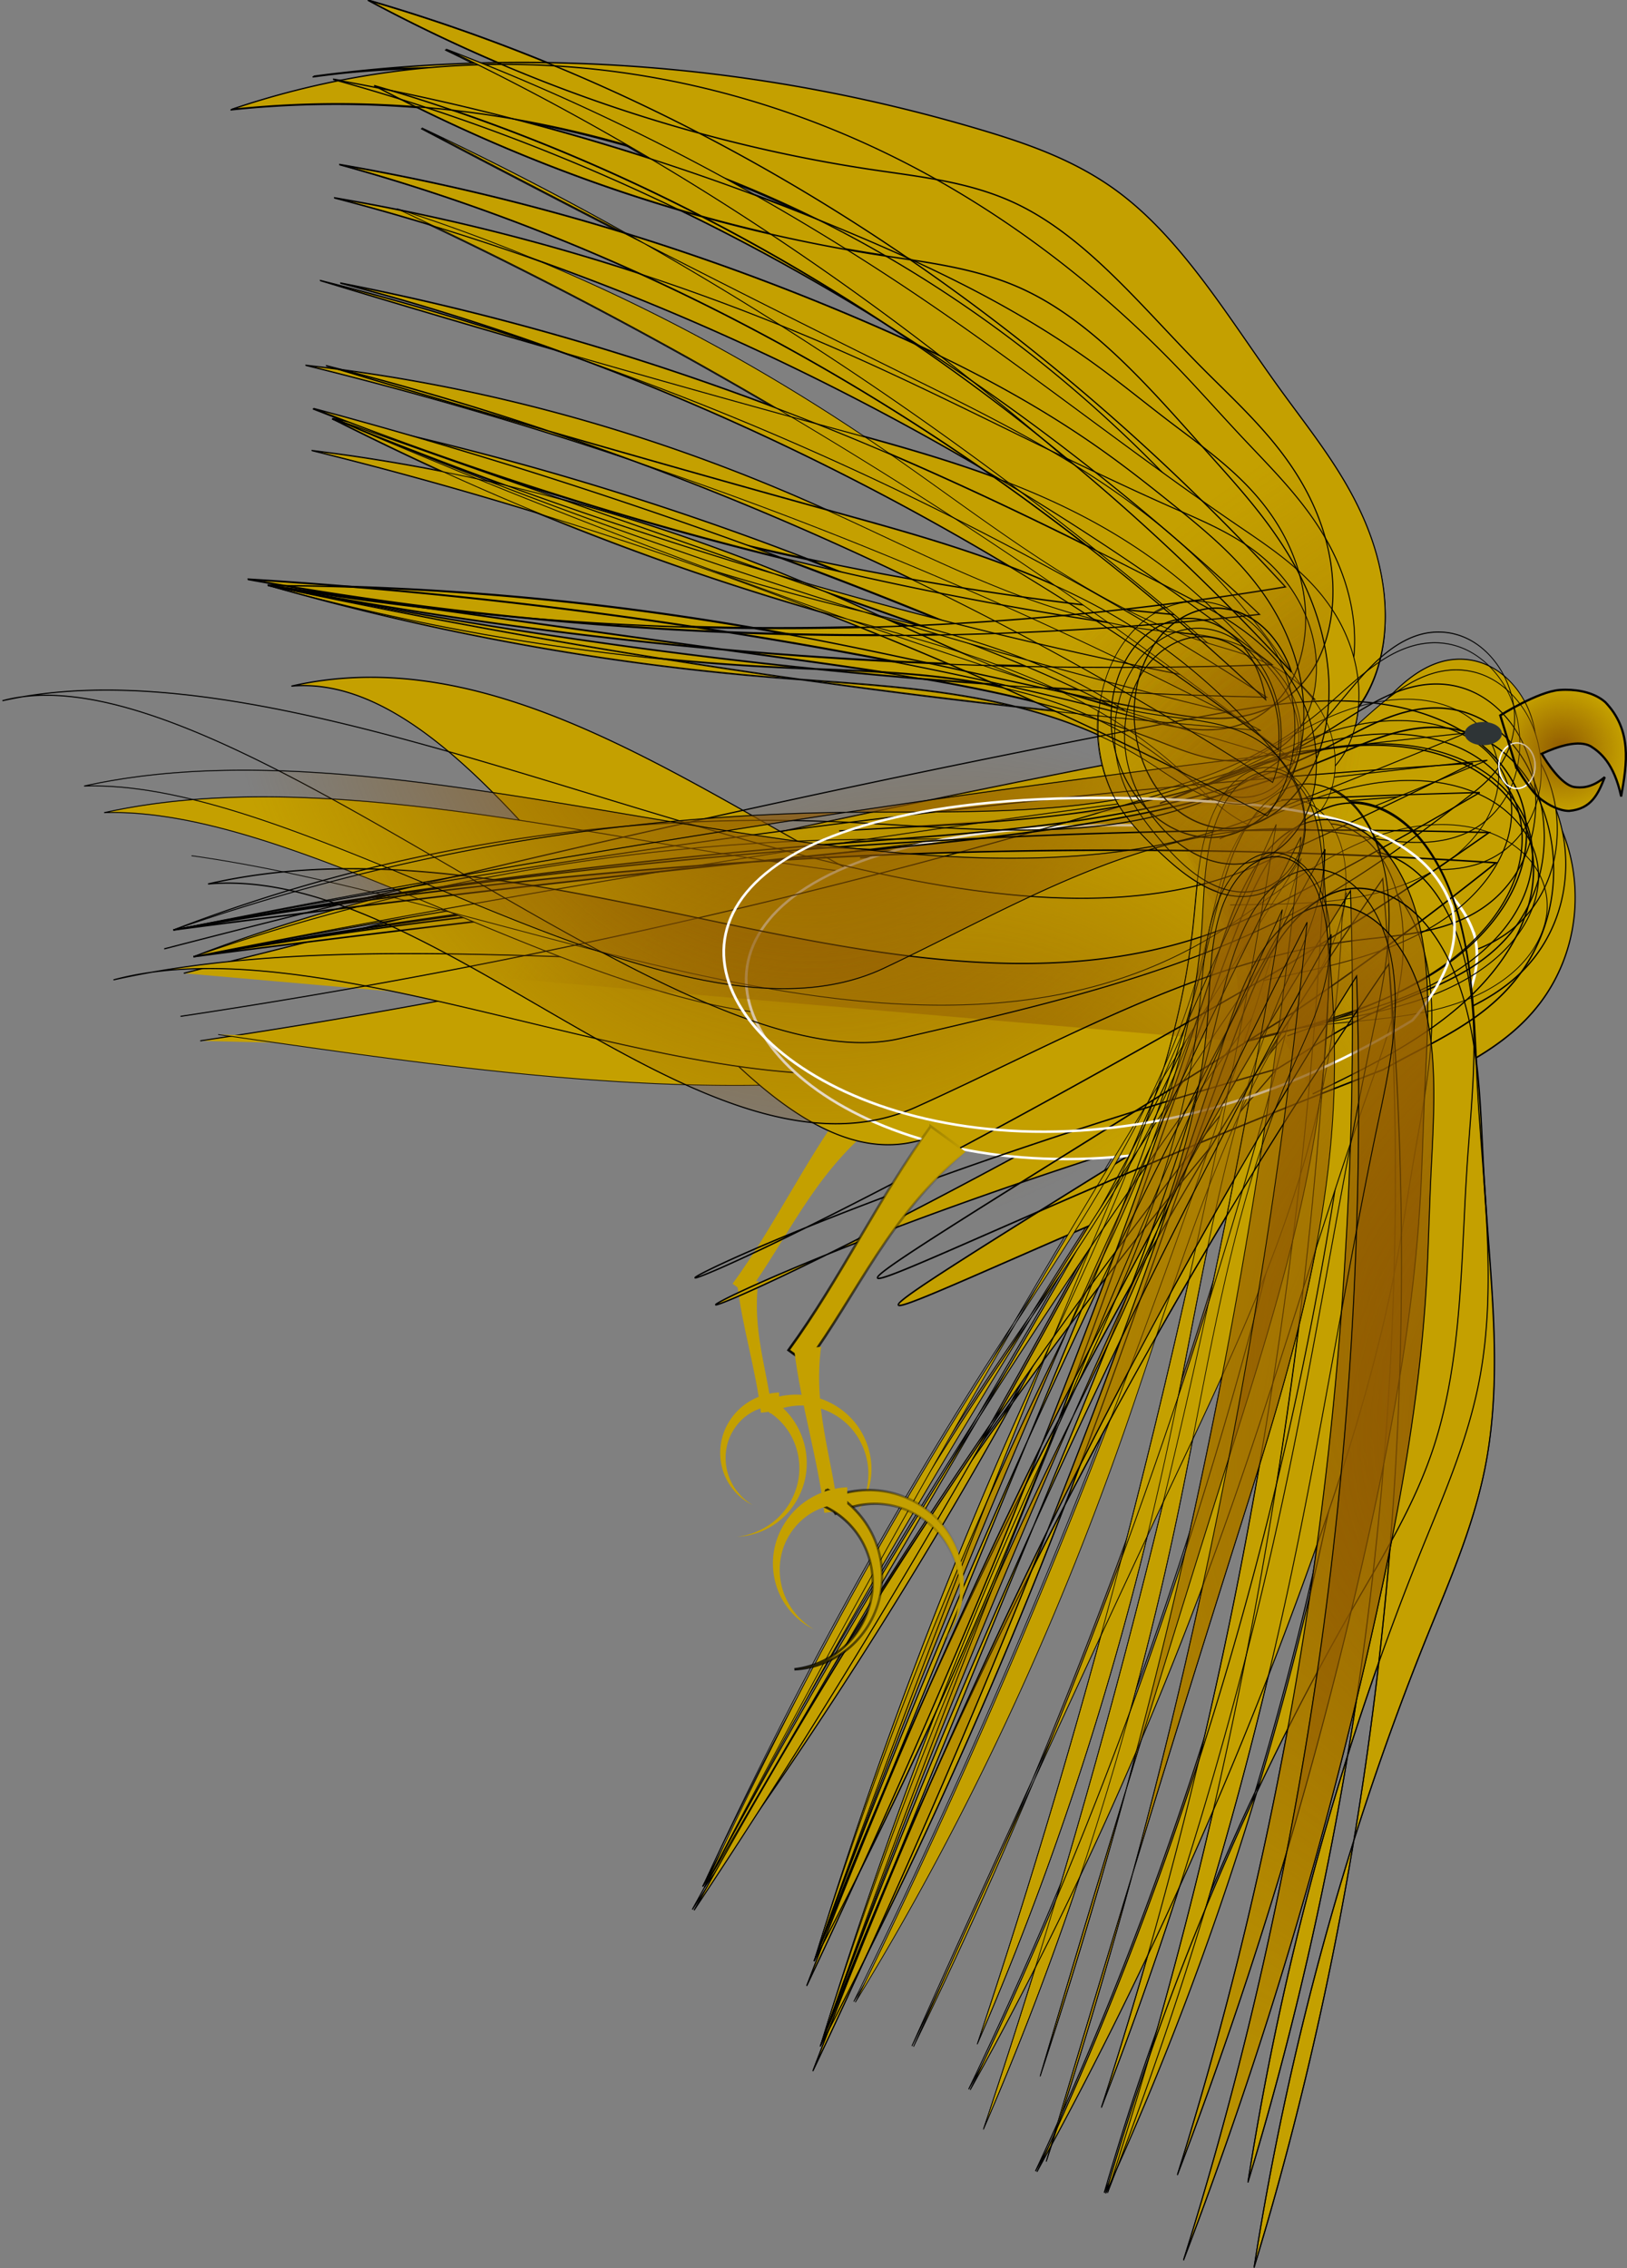
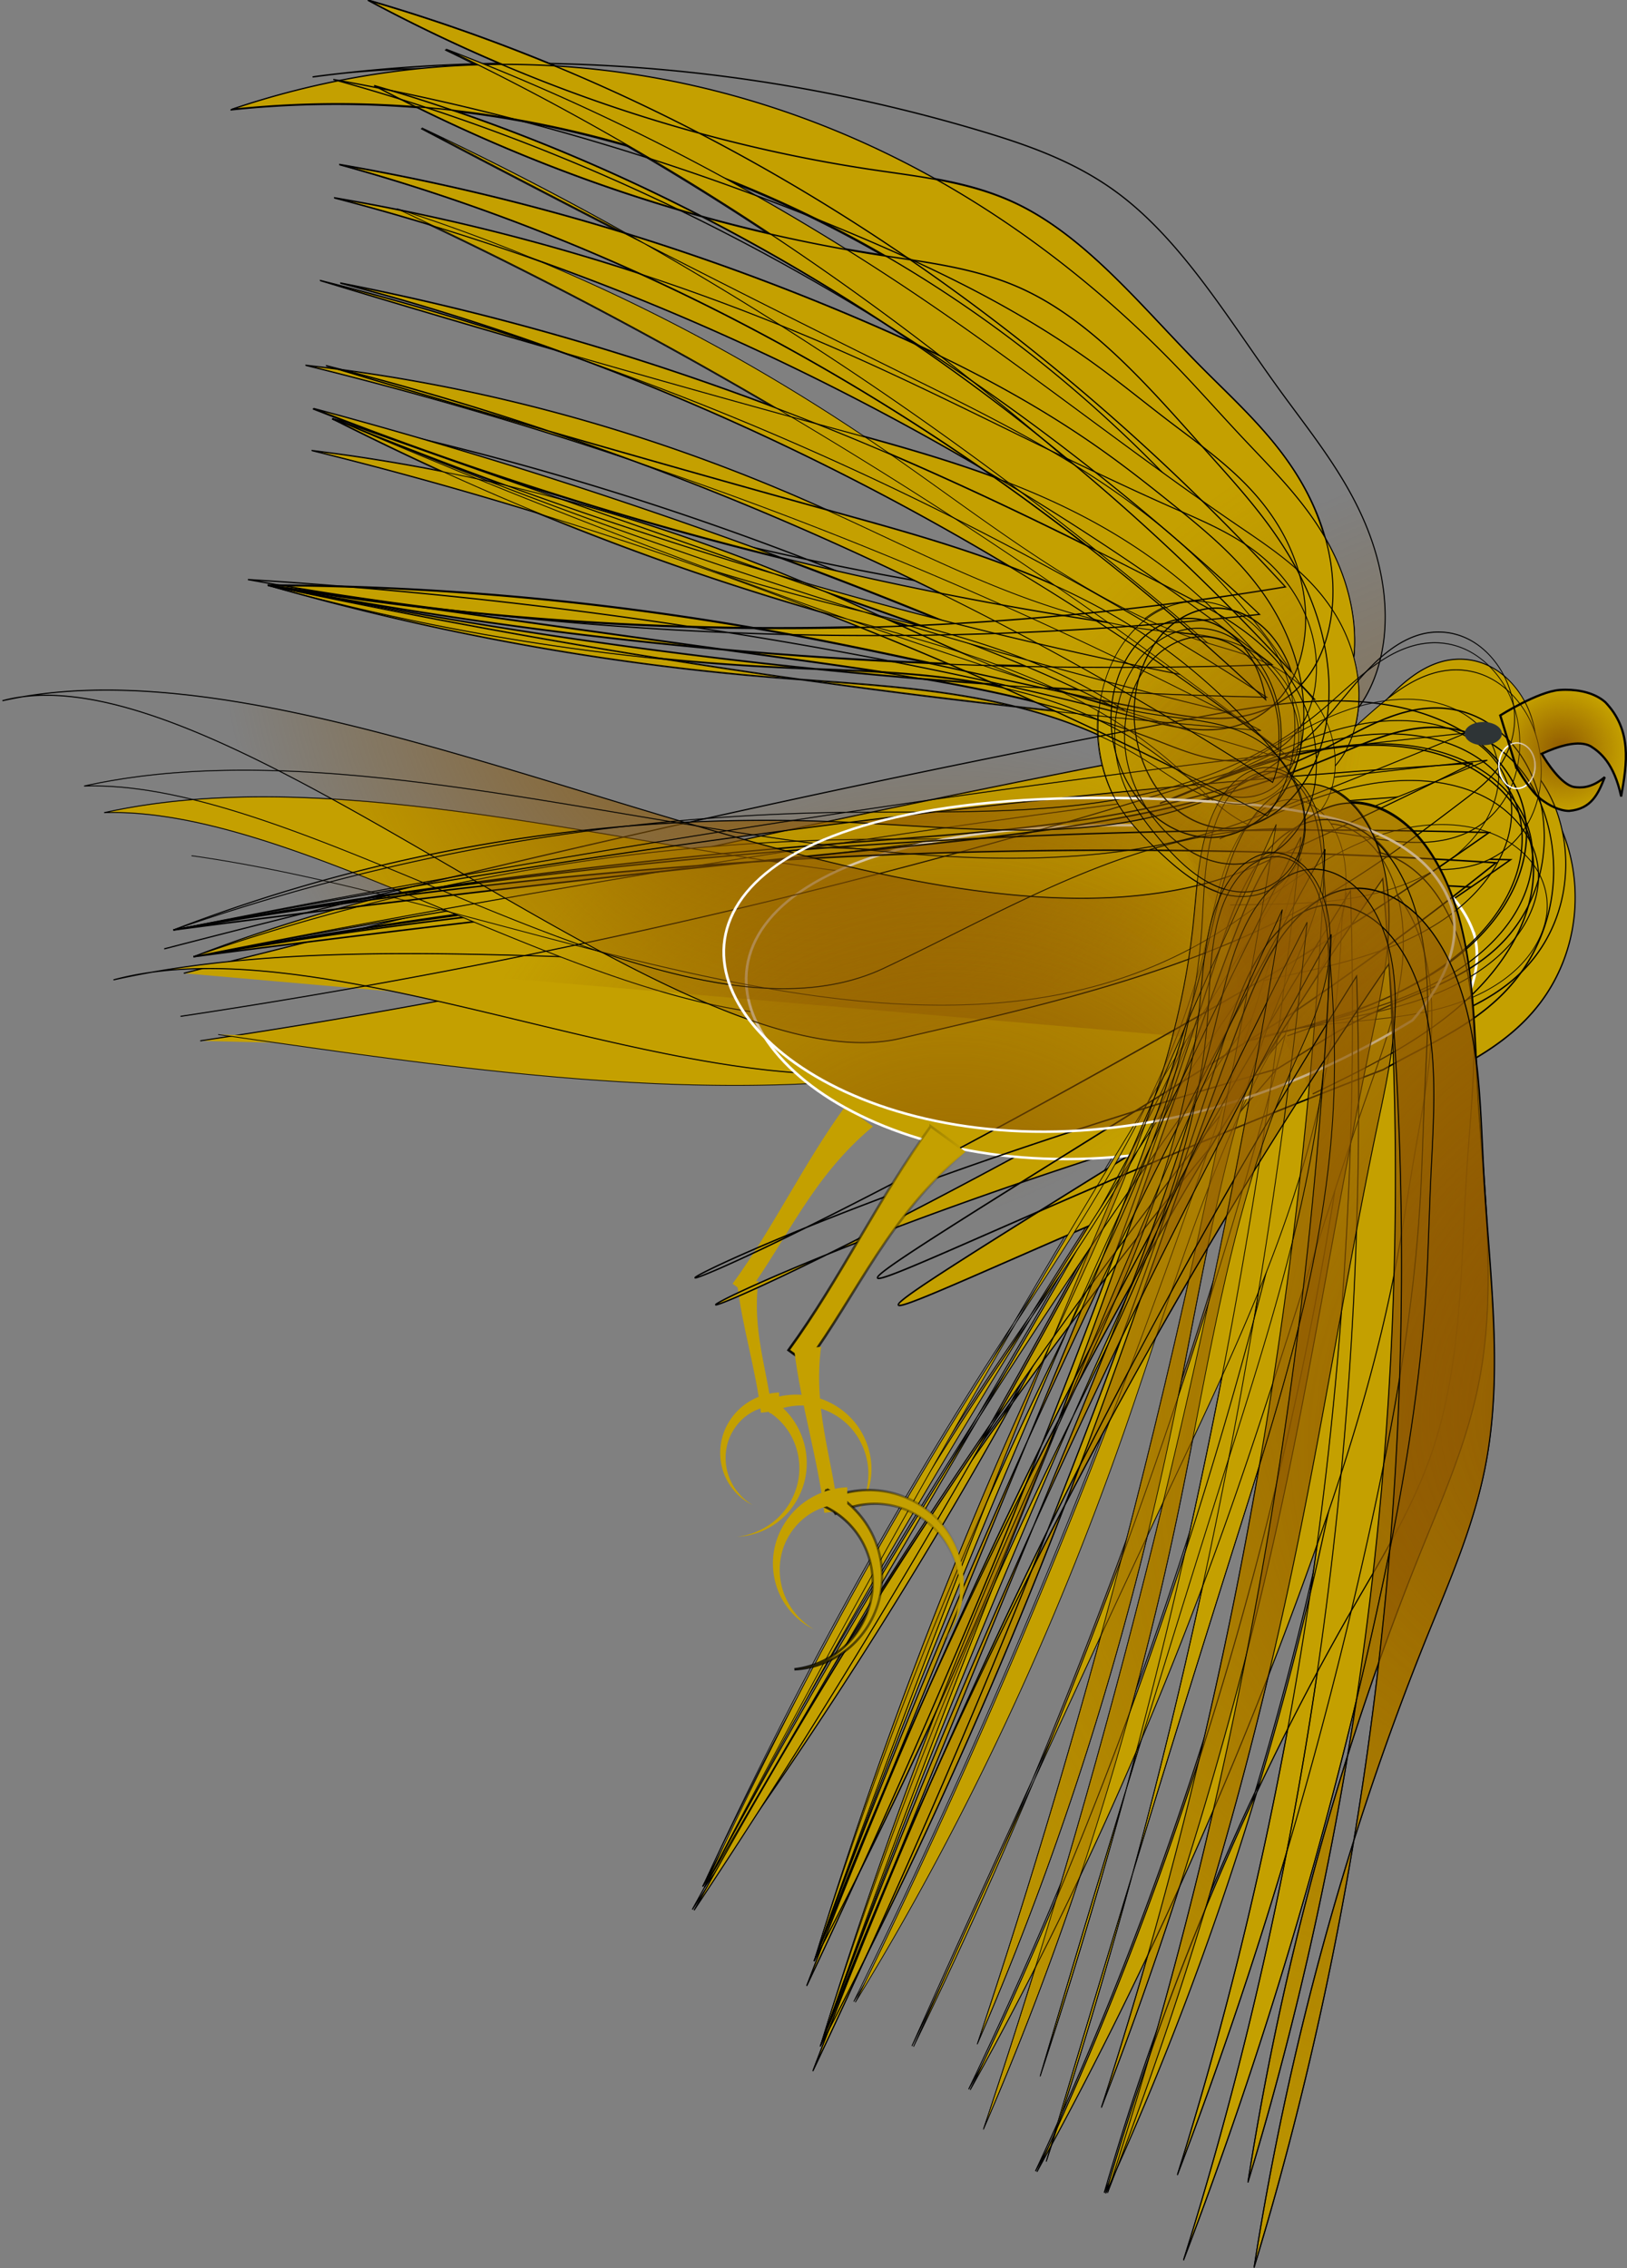
<svg xmlns="http://www.w3.org/2000/svg" xmlns:xlink="http://www.w3.org/1999/xlink" viewBox="0 0 663.01 924.03">
  <rect x="0" y="0" width="663.01" height="924.03" fill="#808080" stroke="none" />
  <defs>
    <radialGradient id="a" gradientUnits="userSpaceOnUse" cy="392.06" cx="-474.23" gradientTransform="matrix(1 0 0 1.268 0 -105.07)" r="403.36">
      <stop stop-color="#8f5902" offset="0" />
      <stop stop-color="#8f5902" stop-opacity="0" offset="1" />
    </radialGradient>
    <radialGradient id="d" gradientUnits="userSpaceOnUse" cy="167.57" cx="1017" gradientTransform="matrix(.903 0 0 .871 -241.2 223.89)" r="28.454">
      <stop stop-color="#8f5902" offset="0" />
      <stop stop-color="#8f5902" stop-opacity="0" offset="1" />
    </radialGradient>
    <radialGradient id="c" xlink:href="#a" gradientUnits="userSpaceOnUse" cy="392.06" cx="-474.23" gradientTransform="matrix(1 0 0 1.268 0 -105.07)" r="403.36" />
    <linearGradient id="b" y2="500.58" gradientUnits="userSpaceOnUse" x2="-580.72" y1="500.58" x1="-698.15">
      <stop offset="0" />
      <stop stop-opacity="0" offset="1" />
    </linearGradient>
    <linearGradient id="e" y2="500.58" xlink:href="#b" gradientUnits="userSpaceOnUse" x2="-580.72" y1="500.58" x1="-698.15" />
  </defs>
  <g fill-rule="evenodd" fill="#c4a000">
    <path d="M311.334 570.994l2.375 4.813c5.023-2.729 11.083-3.795 16.875-2.884 5.794.905 11.382 3.8 15.536 8.147 4.301 4.493 7.084 10.572 7.645 16.927.563 6.354-1.099 12.984-4.718 18.43 3.99-5.18 6.203-11.806 6.08-18.502-.125-6.695-2.587-13.393-6.967-18.668-4.235-5.094-10.198-8.79-16.8-10.307-6.602-1.51-13.724-.816-20.027 2.044zM344.447 450.697c3.758 2.74 7.515 5.482 11.274 8.222-24.67 20.507-34.56 45.316-51.347 68.336l-5.848-4.266c16.787-23.017 29.134-49.272 45.92-72.29z" />
    <path d="M300.385 522.924l8.656-1.028c-2.579 19.873 3.438 35.434 5.535 53.106l-4.49.533c-2.097-17.672-7.603-34.94-9.7-52.612z" />
    <path d="M310.877 567.956l-2.15 4.918c5.323 2.083 10.043 6.03 13.08 11.047 3.04 5.014 4.426 11.153 3.779 17.13-.665 6.185-3.52 12.23-8.02 16.753-4.496 4.525-10.637 7.526-17.133 8.266 6.531-.286 13.025-2.862 18.067-7.27 5.04-4.41 8.575-10.609 9.786-17.356 1.167-6.521.152-13.463-2.942-19.489-3.099-6.022-8.219-11.022-14.467-13.998z" />
    <path d="M317.505 572.652l-.01-5.367c-5.585.236-10.945 2.327-15.13 5.804-4.181 3.481-7.098 8.277-8.278 13.437-1.218 5.34-.55 10.981 1.766 15.769 2.317 4.787 6.257 8.667 10.915 10.887-4.444-2.622-7.89-6.752-9.663-11.428-1.774-4.676-1.879-9.904-.385-14.51 1.44-4.453 4.375-8.366 8.105-10.94 3.727-2.58 8.3-3.866 12.68-3.651z" />
  </g>
  <g transform="matrix(.24 .897 -.7 .307 1023.955 871.144)" stroke="#000" fill="url(#c)">
    <path d="M-1087.772 896.541A2036.84 2036.84 0 01-936.29 655.312c40.966-56.098 84.782-110.071 125.873-166.071 8.897-12.125 17.757-24.51 23.232-38.517 5.474-14.007 7.298-30.007 1.911-44.048-4.878-12.713-15.403-22.846-27.731-28.629s-26.327-7.443-39.892-6.253c-27.13 2.378-51.92 15.524-76.787 26.628-37.744 16.855-78.235 30.013-109.51 57.048-20.35 17.59-35.687 40.173-49.944 62.98-65.436 104.675-113.33 220.278-141.097 340.562 38.832-172.6 153.727-326.629 308.1-413.04a632.792 632.792 0 0197.792-44.295 2171.456 2171.456 0 01-32.03 80.285c-61.68 146.092-139.432 285.396-231.406 414.594h0" stroke-width=".589" />
    <path d="M-1095.275 905.164a3528.81 3528.81 0 01154.952-238.29c40.185-56.664 82.059-112.162 126.384-165.64 9.471-11.427 19.167-22.938 25.413-36.403 3.123-6.732 5.347-13.925 6.069-21.31.722-7.387-.092-14.976-2.832-21.873-4.644-11.693-14.712-20.815-26.343-25.61-11.632-4.795-24.692-5.5-37.1-3.413-24.814 4.173-46.39 18.77-67.848 31.914-13.008 7.968-26.268 15.52-39.214 23.59-41.358 25.771-79.435 56.789-113.131 91.992-94.222 98.438-152.745 230.335-162.511 366.255 45.142-179.29 161.752-339.53 318.47-437.632a725.425 725.425 0 0192.346-48.92 2483.76 2483.76 0 01-34.781 77.948 2486.774 2486.774 0 01-239.875 407.396h0" stroke-width=".544" />
    <path d="M-1087.772 896.541A61006.964 61006.964 0 00-928.24 662.144c38.993-57.58 78.188-115.596 127.057-165.068 10.325-10.453 21.206-20.685 28.52-33.427 3.658-6.371 6.374-13.343 7.397-20.619 1.022-7.275.298-14.865-2.631-21.602-4.53-10.417-14.187-18.173-25.02-21.593s-22.696-2.76-33.555.576c-21.716 6.67-38.79 23.112-55.372 38.641-47.82 44.787-98.651 86.272-146.485 131.038a1449.897 1449.897 0 00-189.274 216.154c96.44-117.292 209.266-221.081 334.177-307.41a1639.424 1639.424 0 0185.147-55.037 3125.978 3125.978 0 01-38.418 74.858 3128.14 3128.14 0 01-251.071 397.88" stroke-width=".479" />
    <path d="M-1087.772 896.541a1642.24 1642.24 0 00162.895-231.537c17.624-30.307 34.314-61.236 54.404-89.963 20.09-28.73 43.857-55.422 73.148-74.687 13.404-8.815 28.28-16.38 37.838-29.266 4.778-6.443 8.042-14.198 8.193-22.217.076-4.01-.632-8.048-2.2-11.74-1.568-3.69-4.007-7.027-7.14-9.531-2.958-2.366-6.495-3.964-10.182-4.837s-7.522-1.034-11.295-.696c-7.547.676-14.768 3.307-21.826 6.063-19.983 7.803-39.535 16.832-57.902 27.917-56.123 33.874-98.957 85.41-141.066 135.646a12792.728 12792.728 0 01-187.008 218.087c95.294-117.308 203.748-223.921 322.665-317.19a2029.461 2029.461 0 0179.86-59.528 3915.147 3915.147 0 01-300.388 463.484" stroke-width=".425" />
    <path d="M-1087.772 896.541A1798.161 1798.161 0 00-921.427 667.94c36.565-59.596 71.378-123.284 128.062-164.22 12.084-8.727 25.25-16.503 34.47-28.215 4.61-5.856 8.14-12.682 9.43-20.022 1.29-7.34.212-15.214-3.715-21.549-2.562-4.131-6.268-7.518-10.531-9.854-4.264-2.335-9.07-3.63-13.922-3.929-9.704-.598-19.381 2.778-27.45 8.2-8.068 5.424-14.655 12.798-20.356 20.674s-10.588 16.302-15.874 24.461c-35.467 54.746-87.721 95.968-135.501 140.37a1164.49 1164.49 0 00-184.676 220.062 2757.187 2757.187 0 01310.855-327.226 2755.379 2755.379 0 0174.434-64.137 5354.925 5354.925 0 01-311.568 453.985" stroke-width=".361" />
    <g>
      <path d="M-425.118 907.971A2041.299 2041.299 0 00-576.6 666.742c-40.958-56.105-84.76-110.09-125.873-166.071-8.904-12.123-17.773-24.506-23.25-38.514-5.478-14.008-7.298-30.015-1.893-44.051 4.89-12.699 15.426-22.809 27.755-28.567 12.329-5.759 26.32-7.396 39.875-6.197 27.11 2.398 51.884 15.52 76.781 26.509 37.839 16.7 78.617 29.542 109.51 57.047 20.066 17.864 34.693 40.864 49.944 62.981 54.583 79.156 120.336 150.596 194.707 211.547-100.563-116.992-224.201-214.078-361.707-284.028a1186.607 1186.607 0 00-97.791-44.296 2171.456 2171.456 0 0032.03 80.286c61.679 146.091 139.432 285.395 231.405 414.593h0" stroke-width=".589" />
      <path d="M-417.615 916.594a3536.666 3536.666 0 00-154.952-238.29c-40.18-56.668-82.04-112.165-126.384-165.64-9.475-11.427-19.176-22.935-25.423-36.4-3.124-6.733-5.349-13.927-6.069-21.313-.72-7.387.097-14.977 2.843-21.872 4.651-11.685 14.722-20.794 26.354-25.576s24.685-5.477 37.087-3.386c24.802 4.182 46.37 18.765 67.848 31.853 13.027 7.937 26.318 15.444 39.215 23.59 41.166 25.997 77.995 58.287 113.13 91.992a1645.91 1645.91 0 01193.89 222.718c-98.542-117.187-217.473-217.163-349.848-294.095a1330.569 1330.569 0 00-92.346-48.921 2483.76 2483.76 0 0034.781 77.948 2486.774 2486.774 0 00239.875 407.396h0" stroke-width=".544" />
      <path d="M-425.118 907.971A61006.964 61006.964 0 01-584.65 673.574c-38.993-57.58-78.188-115.596-127.057-165.068-10.325-10.453-21.206-20.685-28.52-33.427-3.658-6.371-6.374-13.343-7.397-20.619-1.022-7.275-.298-14.865 2.631-21.602 4.53-10.417 14.187-18.173 25.02-21.593s22.696-2.76 33.555.576c21.716 6.67 38.79 23.112 55.372 38.641 47.82 44.787 98.651 86.272 146.485 131.038a1449.897 1449.897 0 01189.274 216.154c-96.44-117.292-209.266-221.081-334.177-307.41a1639.424 1639.424 0 00-85.147-55.037 3125.978 3125.978 0 0038.418 74.858 3128.14 3128.14 0 00251.071 397.88" stroke-width=".479" />
      <path d="M-425.118 907.971a1642.24 1642.24 0 01-162.895-231.537c-17.624-30.307-34.314-61.236-54.404-89.963-20.09-28.73-43.857-55.422-73.148-74.687-13.404-8.815-28.28-16.38-37.838-29.266-4.778-6.443-8.042-14.198-8.193-22.217-.076-4.01.632-8.048 2.2-11.74 1.568-3.69 4.007-7.027 7.14-9.531 2.958-2.366 6.495-3.964 10.182-4.837s7.522-1.034 11.295-.696c7.547.676 14.768 3.307 21.826 6.063 19.983 7.803 39.535 16.832 57.902 27.917 56.123 33.874 98.957 85.41 141.066 135.646A12792.728 12792.728 0 00-322.977 821.21c-95.294-117.308-203.748-223.921-322.665-317.19a2029.461 2029.461 0 00-79.86-59.528 3915.147 3915.147 0 00300.388 463.484" stroke-width=".425" />
      <path d="M-425.118 907.971A1798.161 1798.161 0 01-591.463 679.37c-36.565-59.596-71.378-123.284-128.062-164.22-12.084-8.727-25.25-16.503-34.47-28.215-4.61-5.856-8.14-12.682-9.43-20.022-1.29-7.34-.212-15.214 3.715-21.549 2.562-4.131 6.268-7.518 10.531-9.854 4.264-2.335 9.07-3.63 13.922-3.929 9.704-.598 19.381 2.778 27.45 8.2 8.068 5.424 14.655 12.798 20.356 20.674s10.588 16.302 15.874 24.461c35.467 54.746 87.721 95.968 135.501 140.37A1164.49 1164.49 0 01-351.4 845.347a2757.187 2757.187 0 00-310.855-327.226 2755.379 2755.379 0 00-74.434-64.137 5354.925 5354.925 0 00311.568 453.985" stroke-width=".361" />
    </g>
  </g>
  <path d="M637.955 281.004c-.827.004-1.645.035-2.449.093-8.733.633-24.143 10.354-24.143 10.354l6.515 21.281.146-.093c1.04 1.79 5.824 9.81 9.849 12.91 3.342 2.574 7.696 4.81 11.539 4.811 9.18-.784 11.92-7.094 14.54-13.775-5.507 4.663-9.886 4.396-12.577 4.02-5.193-1.007-11.043-10.034-13.13-13.522 6.706-3.091 15.073-5.784 20.004-3.042 3.713 2.37 9.459 6.789 12.377 20.43 2.456-13.71 4.443-26.967-6.442-38.397-4.235-3.721-10.44-5.096-16.23-5.07z" stroke="#000" stroke-width=".213" fill="#c4a000" />
  <g fill="#c4a000">
    <g stroke="#000">
      <path d="M-1080 135.22c3.48-48.961 7.701-99.347 29.864-143.14 11.081-21.898 26.685-41.785 46.714-55.968 20.028-14.184 44.641-22.398 69.137-20.889 21.54 1.327 42.322 10.104 59.307 23.418 16.984 13.313 30.271 31.013 39.783 50.384 19.024 38.742 22.961 83.045 23.767 126.2.231 12.38.231 24.763 0 37.143" transform="matrix(-.199 -.455 -.518 .211 399.28 -62.69)" />
      <path d="M-1027.9 135.22c-2.86-47.559-6.26-96.8 10.387-141.44 8.323-22.321 21.788-43.055 40.485-57.817 18.698-14.762 42.856-23.165 66.555-20.74 20.423 2.09 39.638 12.075 54.452 26.287s25.395 32.466 32.228 51.825c13.665 38.718 12.609 80.83 12.327 121.89a2705.135 2705.135 0 000 37.143" stroke-width=".898" transform="matrix(-.199 -.455 -.518 .211 399.28 -62.69)" />
      <path d="M-978.32 135.22c-9.268-46.029-20.383-93.725-9.178-139.32 5.602-22.798 17.047-44.554 34.694-60.037s41.816-24.135 65.032-20.641c19.485 2.932 37.21 14.157 49.923 29.211 12.713 15.055 20.663 33.726 24.934 52.962 8.542 38.472 2.858 78.442 1.487 117.83a533.75 533.75 0 000 37.143" stroke-width=".788" transform="matrix(-.199 -.455 -.518 .211 399.28 -62.69)" />
      <path d="M-910.53 135.22c-9.405-21.756-19.651-43.199-27.254-65.648-7.603-22.449-12.536-46.148-10.888-69.792 1.648-23.644 10.338-47.314 27.012-64.159 8.337-8.423 18.574-15.026 29.834-18.722 11.26-3.696 23.537-4.434 35.063-1.677 18.354 4.39 33.936 17.493 43.663 33.664 9.727 16.172 13.989 35.186 14.765 54.042 1.552 37.71-10.186 74.663-13.096 112.29a241.033 241.033 0 000 37.143" stroke-width=".607" transform="matrix(-.199 -.455 -.518 .211 399.28 -62.69)" />
      <g>
        <path d="M-1105.7 900.93c-.973-255.44 7.606-510.92 25.714-765.71 3.48-48.961 7.701-99.347 29.864-143.14 11.081-21.898 26.685-41.785 46.714-55.968 20.028-14.184 44.641-22.398 69.137-20.889 21.54 1.327 42.322 10.104 59.307 23.418 16.984 13.313 30.271 31.013 39.783 50.384 19.024 38.742 22.961 83.045 23.767 126.2.231 12.38.231 24.763 0 37.143" transform="matrix(.117 .482 -.543 .138 693.483 805.124)" />
        <path d="M-1048.6 900.93a4405.067 4405.067 0 0020.722-765.71c-2.86-47.559-6.26-96.8 10.387-141.44 8.323-22.321 21.788-43.055 40.485-57.817 18.698-14.762 42.856-23.165 66.555-20.74 20.423 2.09 39.638 12.075 54.452 26.287s25.395 32.466 32.228 51.825c13.665 38.718 12.609 80.83 12.327 121.89a2705.135 2705.135 0 000 37.143" stroke-width=".898" transform="matrix(.117 .482 -.543 .138 693.483 805.124)" />
        <path d="M-978.32 135.22c-9.268-46.029-20.383-93.725-9.178-139.32 5.602-22.798 17.047-44.554 34.694-60.037s41.816-24.135 65.032-20.641c19.485 2.932 37.21 14.157 49.923 29.211 12.713 15.055 20.663 33.726 24.934 52.962 8.542 38.472 2.858 78.442 1.487 117.83a533.75 533.75 0 000 37.143" stroke-width=".788" transform="matrix(.117 .482 -.543 .138 693.483 805.124)" />
        <path d="M-1050 887.17c110.28-238.69 243.8-510.6 139.47-751.95-9.405-21.756-19.651-43.199-27.254-65.648-7.603-22.449-12.536-46.148-10.888-69.792 1.648-23.644 10.338-47.314 27.012-64.159 8.337-8.423 18.574-15.026 29.834-18.722 11.26-3.696 23.537-4.434 35.063-1.677 18.354 4.39 33.936 17.493 43.663 33.664 9.727 16.172 13.989 35.186 14.765 54.042 1.552 37.71-10.186 74.663-13.096 112.29a241.033 241.033 0 000 37.143" stroke-width=".607" transform="matrix(.117 .482 -.543 .138 693.483 805.124)" />
      </g>
      <g>
        <path d="M-588.57 995.22a25529.988 25529.988 0 00-42.346-600.02c-12.151-147.43-25.56-296.17-6.226-442.83 4.071-30.883 9.595-62.119 5.384-92.983-2.105-15.432-6.703-30.652-14.698-44.018-7.994-13.366-19.507-24.82-33.544-31.57-10.715-5.152-22.718-7.483-34.602-7.13s-23.64 3.356-34.42 8.367c-21.564 10.023-38.865 27.858-51.136 48.225-24.544 40.734-29.553 89.78-40.179 136.14-54.132 489.29-128.65 752.87 48.076 66.717a3680.004 3680.004 0 0166.547-206.6A6802.976 6802.976 0 01-692.09 3.878a6800.395 6800.395 0 01103.52 991.35h0" transform="matrix(-.143 -.618 -.446 .096 438.554 -69.532)" />
        <path d="M-588.57 995.22a8177.076 8177.076 0 00-36.185-600.02c-14.349-147.46-32.628-297.21-5.32-442.83 5.767-30.753 13.587-61.736 10.836-92.904-1.376-15.584-5.48-31.082-13.36-44.597-7.88-13.515-19.695-24.963-34.098-31.07-10.327-4.379-21.78-5.94-32.948-4.895s-22.046 4.656-31.832 10.138c-19.572 10.964-34.434 29.147-44.31 49.29-19.75 40.288-20.367 86.836-27.921 131.06-5.324 31.17-14.226 61.595-21.777 92.3-31.07 669.9-128.32 801.36 62.859-25.582a4220.432 4220.432 0 0156.866-206.6A7894.83 7894.83 0 01-677.03 3.87a7892.557 7892.557 0 0188.46 991.35" stroke-width=".924" transform="matrix(-.143 -.618 -.446 .096 438.554 -69.532)" />
-         <path d="M-616.61 395.19c-16.464-147.56-39.779-298.71-4.123-442.83 7.523-30.409 17.704-60.813 16.757-92.125-.473-15.656-3.842-31.402-11.327-45.161-7.485-13.759-19.285-25.424-33.81-31.285-9.98-4.027-21.028-5.242-31.702-3.86-10.674 1.38-20.965 5.322-30.046 11.098-18.162 11.553-31.124 30.174-38.54 50.382-7.415 20.208-9.629 41.993-9.557 63.518s2.36 42.973 3.669 64.46c8.463 139.01-24.098 276.74-45.185 414.4-30.95 202.05 350.16 268.17 368.55 471.75 2.921-321.73-352.4-503.5-291.53-819.43a5327.017 5327.017 0 0144.068-206.6c7.927 58.054 15.35 116.18 22.265 174.36" stroke-width=".814" transform="matrix(-.143 -.618 -.446 .096 438.554 -69.532)" />
        <path d="M-588.57 995.22c22.383-199.63 14.922-402.58-22.06-600.02-13.857-73.984-31.865-147.45-37.79-222.49-5.925-75.037.947-152.99 34.547-220.34 8.158-16.353 17.81-31.931 25.865-48.335s14.557-33.899 15.818-52.131c1.261-18.232-3.174-37.368-14.94-51.352-5.883-6.992-13.518-12.567-22.12-15.65s-18.164-3.614-26.95-1.104c-12.66 3.617-22.933 13.227-30.01 24.33-7.077 11.101-11.351 23.717-15.538 36.2-13.859 41.318-27.502 82.763-37.979 125.07-33.407 134.9-33.958 275.44-35.546 414.4-2.33 203.86 170.53 482 162.94 685.74 2.081-320.96-150.5-716.08-102.35-1033.4a6682.7 6682.7 0 0134.667-206.6 12763.447 12763.447 0 0171.443 1165.71" stroke-width=".722" transform="matrix(-.143 -.618 -.446 .096 438.554 -69.532)" />
        <path d="M-588.57 995.22c17.856-199.73 12.501-401.52-15.922-600.02-10.584-73.915-24.368-147.52-28.898-222.05-4.53-74.531.52-150.8 26.557-220.78 11.204-30.113 26.381-59.581 28.525-91.64 1.072-16.029-1.32-32.545-8.79-46.768-7.47-14.222-20.35-25.937-35.85-30.164-9.626-2.625-19.978-2.317-29.551.497-9.573 2.815-18.364 8.09-25.632 14.926-14.537 13.672-22.67 33.203-25.228 52.995-2.559 19.792.077 39.928 4.537 59.38s10.731 38.443 15.588 57.8c16.98 67.662 16.39 138.65 8.558 207.97-7.834 69.32-22.757 137.61-34.213 206.43-33.597 201.8 196.34 457.37 222.83 660.23 1.378-320.36-214-689.46-179.1-1007.9a9166.004 9166.004 0 0125.02-206.6 17612.511 17612.511 0 0151.565 1165.71" stroke-width=".613" transform="matrix(-.143 -.618 -.446 .096 438.554 -69.532)" />
      </g>
    </g>
    <path d="M-51.429 642.36c-4.046 64.78-68.781 100.27-121.81 123.06-661.34 261.58-415.58-372.28 74.396-204.09 24.936 19.759 47.509 47.668 47.416 81.032z" stroke="#fff" stroke-width="1.984" fill-rule="evenodd" transform="matrix(.542 -.14 -.118 -.481 704.565 682.974)" />
  </g>
  <g stroke="#000" fill="#c4a000">
    <path d="M664.7 891.45a2041.303 2041.303 0 01281.42-44.063c69.211-5.929 138.69-8.32 207.91-14.05 14.99-1.24 30.154-2.678 44.317-7.74s27.434-14.197 34.475-27.488c6.37-12.024 7.081-26.609 3.333-39.69-3.749-13.081-11.697-24.711-21.5-34.15-19.603-18.877-45.764-28.954-70.397-40.524-37.436-17.584-73.892-39.918-114.92-45.17-26.648-3.411-53.601.65-80.297 3.663-95.545 10.78-192.6 8.068-287.4-8.03 154.27-.927 308.67 28.62 451.7 86.44a1186.61 1186.61 0 0197.608 44.7 2171.46 2171.46 0 01-81.593 28.535c-150.7 49.363-306.83 82.145-464.67 97.565v0" stroke-width=".589" transform="matrix(.72 .214 -.167 .924 -220.61 -727.621)" />
-     <path d="M653.27 891.45a3536.674 3536.674 0 01281.48-39.516c69.125-6.886 138.47-11.735 207.92-13.382 14.84-.352 29.89-.587 44.149-4.713 7.13-2.063 14.017-5.107 20.062-9.412 6.046-4.306 11.235-9.904 14.635-16.501 5.762-11.18 6.023-24.756 1.996-36.67s-12.072-22.218-21.79-30.201c-19.435-15.966-44.594-22.665-68.566-30.278-14.54-4.618-28.926-9.717-43.537-14.1-46.634-13.991-95.17-20.58-143.66-24.963a1645.913 1645.913 0 00-295.29-.08c153.09-2.58 306.58 21.519 451.51 70.886a1330.572 1330.572 0 0197.523 37.555A2483.766 2483.766 0 011118.066 805a2486.78 2486.78 0 01-464.8 86.45v0" stroke-width=".544" transform="matrix(.72 .214 -.167 .924 -220.61 -727.621)" />
    <path d="M664.7 891.45a61007.104 61007.104 0 00281.55-33.506c69.034-8.379 138.53-16.892 207.93-12.498 14.663.928 29.525 2.42 43.939-.425 7.207-1.423 14.25-3.95 20.41-7.954s11.41-9.532 14.57-16.165c4.885-10.255 4.398-22.631-.133-33.048s-12.816-18.935-22.46-24.937c-19.287-12.005-42.898-14.093-65.498-16.41-65.177-6.677-129.84-17.794-195.01-24.496a1449.9 1449.9 0 00-287.31-.907c151.79-4.235 304.15 12.755 451.27 50.323a1639.428 1639.428 0 0197.411 28.11 3125.986 3125.986 0 01-81.692 20.154 3128.148 3128.148 0 01-464.97 71.758" stroke-width=".479" transform="matrix(.72 .214 -.167 .924 -220.61 -727.621)" />
    <path d="M664.7 891.45a1642.244 1642.244 0 00281.6-29.092c34.432-6.597 68.721-14.308 103.58-18.009 34.862-3.701 70.599-3.293 104.36 6.16 15.448 4.325 30.921 10.583 46.915 9.334 7.997-.624 15.99-3.251 22.139-8.402 3.075-2.575 5.657-5.759 7.412-9.365s2.672-7.636 2.505-11.643c-.157-3.785-1.274-7.503-3.035-10.857s-4.158-6.353-6.89-8.978c-5.463-5.25-12.188-8.97-18.9-12.486-19.004-9.953-38.649-18.777-59.068-25.357-62.394-20.105-129.39-18.592-194.93-17.384a12792.757 12792.757 0 01-287.28 2.072c151.05-5.11 302.67 6.728 451.09 35.219 32.61 6.26 65.066 13.32 97.33 21.172a3915.156 3915.156 0 01-546.834 77.615" stroke-width=".425" transform="matrix(.72 .214 -.167 .924 -220.61 -727.621)" />
    <path d="M664.7 891.45c94.335-.779 188.61-9 281.65-24.562 68.962-11.534 139.86-27.076 207.95-11.183 14.516 3.388 29.025 8.216 43.912 7.484 7.444-.366 14.911-2.183 21.295-6.029 6.384-3.845 11.617-9.826 13.818-16.947 1.435-4.644 1.558-9.664.521-14.413-1.037-4.749-3.215-9.225-6.174-13.082-5.918-7.713-14.817-12.798-24.204-15.325-9.388-2.527-19.275-2.656-28.958-1.787s-19.249 2.713-28.874 4.08c-64.582 9.179-129.98-3.184-194.84-10.084a1164.492 1164.492 0 00-287.24 5.128c150.5-5.764 301.48.84 450.91 19.72a2755.385 2755.385 0 0197.245 14.055 5354.938 5354.938 0 01-547.006 62.946" stroke-width=".361" transform="matrix(.72 .214 -.167 .924 -220.61 -727.621)" />
    <g>
      <path d="M664.7 891.45a2041.303 2041.303 0 01281.42-44.063c69.211-5.929 138.69-8.32 207.91-14.05 14.99-1.24 30.154-2.678 44.317-7.74s27.434-14.197 34.475-27.488c6.37-12.024 7.081-26.609 3.333-39.69-3.749-13.081-11.697-24.711-21.5-34.15-19.603-18.877-45.764-28.954-70.397-40.524-37.436-17.584-73.892-39.918-114.92-45.17-26.648-3.411-53.601.65-80.297 3.663-95.545 10.78-192.6 8.068-287.4-8.03 154.27-.927 308.67 28.62 451.7 86.44a1186.61 1186.61 0 0197.608 44.7 2171.46 2171.46 0 01-81.593 28.535c-150.7 49.363-306.83 82.145-464.67 97.565v0" stroke-width=".589" transform="matrix(.265 -.886 -.69 -.34 770.845 1690.644)" />
      <path d="M653.27 891.45a3536.674 3536.674 0 01281.48-39.516c69.125-6.886 138.47-11.735 207.92-13.382 14.84-.352 29.89-.587 44.149-4.713 7.13-2.063 14.017-5.107 20.062-9.412 6.046-4.306 11.235-9.904 14.635-16.501 5.762-11.18 6.023-24.756 1.996-36.67s-12.072-22.218-21.79-30.201c-19.435-15.966-44.594-22.665-68.566-30.278-14.54-4.618-28.926-9.717-43.537-14.1-46.634-13.991-95.17-20.58-143.66-24.963a1645.913 1645.913 0 00-295.29-.08c153.09-2.58 306.58 21.519 451.51 70.886a1330.572 1330.572 0 0197.523 37.555A2483.766 2483.766 0 011118.066 805a2486.78 2486.78 0 01-464.8 86.45v0" stroke-width=".544" transform="matrix(.265 -.886 -.69 -.34 770.845 1690.644)" />
      <path d="M664.7 891.45a61007.104 61007.104 0 00281.55-33.506c69.034-8.379 138.53-16.892 207.93-12.498 14.663.928 29.525 2.42 43.939-.425 7.207-1.423 14.25-3.95 20.41-7.954s11.41-9.532 14.57-16.165c4.885-10.255 4.398-22.631-.133-33.048s-12.816-18.935-22.46-24.937c-19.287-12.005-42.898-14.093-65.498-16.41-65.177-6.677-129.84-17.794-195.01-24.496a1449.9 1449.9 0 00-287.31-.907c151.79-4.235 304.15 12.755 451.27 50.323a1639.428 1639.428 0 0197.411 28.11 3125.986 3125.986 0 01-81.692 20.154 3128.148 3128.148 0 01-464.97 71.758" stroke-width=".479" transform="matrix(.265 -.886 -.69 -.34 770.845 1690.644)" />
      <path d="M664.7 891.45a1642.244 1642.244 0 00281.6-29.092c34.432-6.597 68.721-14.308 103.58-18.009 34.862-3.701 70.599-3.293 104.36 6.16 15.448 4.325 30.921 10.583 46.915 9.334 7.997-.624 15.99-3.251 22.139-8.402 3.075-2.575 5.657-5.759 7.412-9.365s2.672-7.636 2.505-11.643c-.157-3.785-1.274-7.503-3.035-10.857s-4.158-6.353-6.89-8.978c-5.463-5.25-12.188-8.97-18.9-12.486-19.004-9.953-38.649-18.777-59.068-25.357-62.394-20.105-129.39-18.592-194.93-17.384a12792.757 12792.757 0 01-287.28 2.072c151.05-5.11 302.67 6.728 451.09 35.219 32.61 6.26 65.066 13.32 97.33 21.172a3915.156 3915.156 0 01-546.834 77.615" stroke-width=".425" transform="matrix(.265 -.886 -.69 -.34 770.845 1690.644)" />
      <path d="M664.7 891.45c94.335-.779 188.61-9 281.65-24.562 68.962-11.534 139.86-27.076 207.95-11.183 14.516 3.388 29.025 8.216 43.912 7.484 7.444-.366 14.911-2.183 21.295-6.029 6.384-3.845 11.617-9.826 13.818-16.947 1.435-4.644 1.558-9.664.521-14.413-1.037-4.749-3.215-9.225-6.174-13.082-5.918-7.713-14.817-12.798-24.204-15.325-9.388-2.527-19.275-2.656-28.958-1.787s-19.249 2.713-28.874 4.08c-64.582 9.179-129.98-3.184-194.84-10.084a1164.492 1164.492 0 00-287.24 5.128c150.5-5.764 301.48.84 450.91 19.72a2755.385 2755.385 0 0197.245 14.055 5354.938 5354.938 0 01-547.006 62.946" stroke-width=".361" transform="matrix(.265 -.886 -.69 -.34 770.845 1690.644)" />
    </g>
  </g>
  <g stroke="#000" fill="#c4a000">
    <path d="M1154 833.34c14.456 8.24 32.897 8.87 48.037 1.968 15.14-6.902 26.685-21.062 30.755-37.196 3.195-12.661 1.937-26.24-2.523-38.512-4.46-12.272-12.013-23.281-21.09-32.667-18.154-18.772-41.893-30.925-64.95-43.184-36.573-19.443-73.777-40.38-114.92-45.17-26.677-3.106-53.597.785-80.298 3.663-95.576 10.3-192.55 7.59-287.4-8.03 154.27-.927 308.67 28.62 451.7 86.44a1186.61 1186.61 0 0197.608 44.7c-5.663-7.765-13.872-13.642-23.047-16.5-9.175-2.86-19.268-2.687-28.34.486-9.071 3.173-17.073 9.328-22.466 17.282-5.393 7.955-8.15 17.665-7.74 27.267.346 8.088 2.909 16.053 7.236 22.894 4.328 6.841 10.401 12.55 17.434 16.558" stroke-width=".589" transform="matrix(.72 .214 -.167 .924 -218.11 -692.901)" />
    <path d="M1142.7 838.56c14.113 8.139 31.876 9.861 47.12 4.116 15.244-5.746 27.567-18.99 31.726-34.742 3.089-11.697 1.75-24.348-2.79-35.561-4.54-11.214-12.159-21.032-21.233-29.034-18.148-16.003-41.48-24.62-64.338-32.554-14.413-5.003-28.878-9.872-43.537-14.1-46.769-13.491-95.2-20.374-143.66-24.963a1571.662 1571.662 0 00-295.29-.08c153.09-2.58 306.58 21.518 451.51 70.885a1330.572 1330.572 0 0197.523 37.555c-4.213-9.493-11.99-17.353-21.439-21.667-9.447-4.314-20.48-5.043-30.414-2.01-9.933 3.033-18.677 9.801-24.104 18.657-5.426 8.856-7.486 19.72-5.679 29.947 2.492 14.1 12.196 26.399 24.6 33.552" stroke-width=".544" transform="matrix(.72 .214 -.167 .924 -218.11 -692.901)" />
    <path d="M1154.2 845.45c13.886 7.787 30.669 11.07 46.06 6.996 7.695-2.037 14.939-5.886 20.746-11.33 5.807-5.445 10.143-12.497 12.113-20.21 2.696-10.55.856-22.003-4.11-31.694-4.968-9.691-12.906-17.68-22.025-23.632-18.237-11.906-40.44-15.688-61.956-19.066-64.737-10.165-129.71-19.1-195.01-24.497a1814.227 1814.227 0 00-287.31-.907c151.79-4.235 304.15 12.755 451.27 50.323a1639.428 1639.428 0 0197.411 28.11c-1.048-12.214-7.665-23.841-17.63-30.98-9.966-7.14-23.102-9.664-35.005-6.728-11.902 2.936-22.357 11.282-27.859 22.237-5.501 10.955-5.951 24.325-1.198 35.625 4.68 11.126 13.979 19.85 24.507 25.753" stroke-width=".479" transform="matrix(.72 .214 -.167 .924 -218.11 -692.901)" />
    <path d="M1154.2 850.51c7.308 4.263 14.876 8.168 22.926 10.773 8.05 2.605 16.626 3.88 25.018 2.81 8.392-1.072 16.593-4.603 22.536-10.624 2.972-3.01 5.356-6.614 6.855-10.57 1.5-3.955 2.104-8.26 1.636-12.465-.83-7.468-4.987-14.267-10.35-19.53-5.363-5.263-11.894-9.163-18.475-12.79-18.795-10.364-38.584-18.949-59.068-25.358-62.54-19.568-129.41-18.386-194.93-17.384a17772.526 17772.526 0 01-287.28 2.072c151.05-5.11 302.67 6.728 451.09 35.22 32.61 6.259 65.066 13.32 97.33 21.171a46.13 46.13 0 00-.466-22.722 46.126 46.126 0 00-11.309-19.713 46.128 46.128 0 00-19.38-11.87 46.13 46.13 0 00-22.699-1.12 46.134 46.134 0 00-20.453 9.91 46.13 46.13 0 00-13.192 18.505 46.132 46.132 0 00-2.696 22.566 46.129 46.129 0 008.46 21.093c6.264 8.562 15.276 14.68 24.44 20.025" stroke-width=".425" transform="matrix(.72 .214 -.167 .924 -218.11 -692.901)" />
    <path d="M1154.3 855.71c14.136 6.29 29.216 11.968 44.642 10.775 7.713-.597 15.376-2.984 21.666-7.487 6.29-4.503 11.121-11.209 12.718-18.779.982-4.654.738-9.54-.548-14.12-1.286-4.579-3.6-8.849-6.611-12.53-6.022-7.363-14.71-12.249-23.874-14.8-18.327-5.102-37.763-1.301-56.657.923-64.737 7.62-129.96-3.769-194.84-10.085a1254.225 1254.225 0 00-287.24 5.128c150.5-5.764 301.48.839 450.91 19.72a2755.385 2755.385 0 0197.245 14.055c5.32-8.793 8.068-19.121 7.82-29.395s-3.491-20.458-9.23-28.983c-5.738-8.526-13.953-15.363-23.378-19.46-9.424-4.097-20.028-5.439-30.176-3.82s-19.807 6.197-27.488 13.024c-7.68 6.827-13.359 15.882-16.158 25.77-2.8 9.888-2.71 20.576.252 30.416 2.962 9.84 8.789 18.8 16.582 25.5 7.149 6.146 15.756 10.315 24.37 14.147" stroke-width=".361" transform="matrix(.72 .214 -.167 .924 -218.11 -692.901)" />
    <g>
      <path d="M664.7 891.45a2041.303 2041.303 0 01281.42-44.063c69.211-5.929 138.69-8.32 207.91-14.05 14.99-1.24 30.154-2.678 44.317-7.74s27.434-14.197 34.475-27.488c6.37-12.024 7.081-26.609 3.333-39.69-3.749-13.081-11.697-24.711-21.5-34.15-19.603-18.877-45.764-28.954-70.397-40.524-37.436-17.584-73.892-39.918-114.92-45.17-26.648-3.411-53.601.65-80.297 3.663-95.545 10.78-192.6 8.068-287.4-8.03 154.27-.927 308.67 28.62 451.7 86.44a1186.61 1186.61 0 0197.608 44.7 2171.46 2171.46 0 01-81.593 28.535c-150.7 49.363-306.83 82.145-464.67 97.565v0" stroke-width=".589" transform="matrix(.265 -.886 -.69 -.34 773.345 1725.364)" />
      <path d="M653.27 891.45a3536.674 3536.674 0 01281.48-39.516c69.125-6.886 138.47-11.735 207.92-13.382 14.84-.352 29.89-.587 44.149-4.713 7.13-2.063 14.017-5.107 20.062-9.412 6.046-4.306 11.235-9.904 14.635-16.501 5.762-11.18 6.023-24.756 1.996-36.67s-12.072-22.218-21.79-30.201c-19.435-15.966-44.594-22.665-68.566-30.278-14.54-4.618-28.926-9.717-43.537-14.1-46.634-13.991-95.17-20.58-143.66-24.963a1645.913 1645.913 0 00-295.29-.08c153.09-2.58 306.58 21.519 451.51 70.886a1330.572 1330.572 0 0197.523 37.555A2483.766 2483.766 0 011118.066 805a2486.78 2486.78 0 01-464.8 86.45v0" stroke-width=".544" transform="matrix(.265 -.886 -.69 -.34 773.345 1725.364)" />
      <path d="M664.7 891.45a61007.104 61007.104 0 00281.55-33.506c69.034-8.379 138.53-16.892 207.93-12.498 14.663.928 29.525 2.42 43.939-.425 7.207-1.423 14.25-3.95 20.41-7.954s11.41-9.532 14.57-16.165c4.885-10.255 4.398-22.631-.133-33.048s-12.816-18.935-22.46-24.937c-19.287-12.005-42.898-14.093-65.498-16.41-65.177-6.677-129.84-17.794-195.01-24.496a1449.9 1449.9 0 00-287.31-.907c151.79-4.235 304.15 12.755 451.27 50.323a1639.428 1639.428 0 0197.411 28.11 3125.986 3125.986 0 01-81.692 20.154 3128.148 3128.148 0 01-464.97 71.758" stroke-width=".479" transform="matrix(.265 -.886 -.69 -.34 773.345 1725.364)" />
      <path d="M664.7 891.45a1642.244 1642.244 0 00281.6-29.092c34.432-6.597 68.721-14.308 103.58-18.009 34.862-3.701 70.599-3.293 104.36 6.16 15.448 4.325 30.921 10.583 46.915 9.334 7.997-.624 15.99-3.251 22.139-8.402 3.075-2.575 5.657-5.759 7.412-9.365s2.672-7.636 2.505-11.643c-.157-3.785-1.274-7.503-3.035-10.857s-4.158-6.353-6.89-8.978c-5.463-5.25-12.188-8.97-18.9-12.486-19.004-9.953-38.649-18.777-59.068-25.357-62.394-20.105-129.39-18.592-194.93-17.384a12792.757 12792.757 0 01-287.28 2.072c151.05-5.11 302.67 6.728 451.09 35.219 32.61 6.26 65.066 13.32 97.33 21.172a3915.156 3915.156 0 01-546.834 77.615" stroke-width=".425" transform="matrix(.265 -.886 -.69 -.34 773.345 1725.364)" />
      <path d="M664.7 891.45c94.335-.779 188.61-9 281.65-24.562 68.962-11.534 139.86-27.076 207.95-11.183 14.516 3.388 29.025 8.216 43.912 7.484 7.444-.366 14.911-2.183 21.295-6.029 6.384-3.845 11.617-9.826 13.818-16.947 1.435-4.644 1.558-9.664.521-14.413-1.037-4.749-3.215-9.225-6.174-13.082-5.918-7.713-14.817-12.798-24.204-15.325-9.388-2.527-19.275-2.656-28.958-1.787s-19.249 2.713-28.874 4.08c-64.582 9.179-129.98-3.184-194.84-10.084a1164.492 1164.492 0 00-287.24 5.128c150.5-5.764 301.48.84 450.91 19.72a2755.385 2755.385 0 0197.245 14.055 5354.938 5354.938 0 01-547.006 62.946" stroke-width=".361" transform="matrix(.265 -.886 -.69 -.34 773.345 1725.364)" />
    </g>
  </g>
  <g stroke="#000" fill="#c4a000">
-     <path d="M664.7 891.45a2036.844 2036.844 0 01281.42-44.063c69.212-5.918 138.69-8.291 207.91-14.05 14.987-1.247 30.147-2.692 44.307-7.756 14.16-5.064 27.428-14.191 34.485-27.471 6.39-12.025 7.125-26.617 3.395-39.713s-11.666-24.747-21.468-34.2c-19.602-18.906-45.792-28.98-70.492-40.45-37.49-17.411-73.996-39.321-114.92-45.17-26.627-3.806-53.732-.552-80.297 3.662-121.92 19.343-240.57 59.093-349.54 117.1 155.7-83.999 347.32-98.426 513.84-38.685a632.793 632.793 0 0197.608 44.7 2171.46 2171.46 0 01-81.593 28.535c-150.7 49.363-306.83 82.145-464.67 97.565v0" stroke-width=".589" transform="matrix(.685 .357 -.279 .879 -71.006 -850.408)" />
    <path d="M653.27 891.45a3528.818 3528.818 0 01281.48-39.516c69.126-6.88 138.48-11.718 207.92-13.382 14.838-.356 29.886-.596 44.144-4.723 7.129-2.063 14.015-5.106 20.061-9.41 6.046-4.304 11.237-9.899 14.642-16.493 5.772-11.179 6.046-24.762 2.028-36.684-4.018-11.923-12.059-22.238-21.777-30.229-19.436-15.981-44.61-22.677-68.612-30.237-14.55-4.583-28.952-9.63-43.537-14.1-46.59-14.284-94.984-22.65-143.66-24.963-136.11-6.467-274.03 35.96-382.98 117.81 164.89-83.63 362.32-100.84 539.2-47.004a725.427 725.427 0 0197.523 37.555A2483.766 2483.766 0 011118.066 805a2486.78 2486.78 0 01-464.8 86.451v0" stroke-width=".544" transform="matrix(.685 .357 -.279 .879 -71.006 -850.408)" />
    <path d="M664.7 891.45a61007.104 61007.104 0 00281.55-33.506c69.034-8.379 138.53-16.892 207.93-12.498 14.663.928 29.525 2.42 43.939-.425 7.207-1.423 14.25-3.95 20.41-7.954s11.41-9.532 14.57-16.165c4.885-10.255 4.398-22.631-.133-33.048s-12.816-18.935-22.46-24.937c-19.287-12.005-42.898-14.093-65.498-16.41-65.177-6.677-129.84-17.794-195.01-24.496a1449.9 1449.9 0 00-287.31-.907c151.79-4.235 304.15 12.755 451.27 50.323a1639.428 1639.428 0 0197.411 28.11 3125.986 3125.986 0 01-81.692 20.154 3128.148 3128.148 0 01-464.97 71.758" stroke-width=".479" transform="matrix(.685 .357 -.279 .879 -71.006 -850.408)" />
    <path d="M664.7 891.45a1642.244 1642.244 0 00281.6-29.092c34.432-6.597 68.721-14.308 103.58-18.009 34.862-3.701 70.599-3.293 104.36 6.16 15.448 4.325 30.921 10.583 46.915 9.334 7.997-.624 15.99-3.251 22.139-8.402 3.075-2.575 5.657-5.759 7.412-9.365s2.672-7.636 2.505-11.643c-.157-3.785-1.274-7.503-3.035-10.857s-4.158-6.353-6.89-8.978c-5.463-5.25-12.188-8.97-18.9-12.486-19.004-9.953-38.649-18.777-59.068-25.357-62.394-20.105-129.39-18.592-194.93-17.384a12792.757 12792.757 0 01-287.28 2.072c151.05-5.11 302.67 6.728 451.09 35.219 32.61 6.26 65.066 13.32 97.33 21.172a3915.156 3915.156 0 01-546.834 77.615" stroke-width=".425" transform="matrix(.685 .357 -.279 .879 -71.006 -850.408)" />
    <path d="M664.7 891.45c94.335-.779 188.61-9 281.65-24.562 68.962-11.534 139.86-27.076 207.95-11.183 14.516 3.388 29.025 8.216 43.912 7.484 7.444-.366 14.911-2.183 21.295-6.029 6.384-3.845 11.617-9.826 13.818-16.947 1.435-4.644 1.558-9.664.521-14.413-1.037-4.749-3.215-9.225-6.174-13.082-5.918-7.713-14.817-12.798-24.204-15.325-9.388-2.527-19.275-2.656-28.958-1.787s-19.249 2.713-28.874 4.08c-64.582 9.179-129.98-3.184-194.84-10.084a1164.492 1164.492 0 00-287.24 5.128c150.5-5.764 301.48.84 450.91 19.72a2755.385 2755.385 0 0197.245 14.055 5354.938 5354.938 0 01-547.006 62.946" stroke-width=".361" transform="matrix(.685 .357 -.279 .879 -71.006 -850.408)" />
    <g>
      <path d="M664.7 891.45a2041.303 2041.303 0 01281.42-44.063c69.211-5.929 138.69-8.32 207.91-14.05 14.99-1.24 30.154-2.678 44.317-7.74s27.434-14.197 34.475-27.488c6.37-12.024 7.081-26.609 3.333-39.69-3.749-13.081-11.697-24.711-21.5-34.15-19.603-18.877-45.764-28.954-70.397-40.524-37.436-17.584-73.892-39.918-114.92-45.17-26.648-3.411-53.601.65-80.297 3.663-95.545 10.78-192.6 8.068-287.4-8.03 154.27-.927 308.67 28.62 451.7 86.44a1186.61 1186.61 0 0197.608 44.7 2171.46 2171.46 0 01-81.593 28.535c-150.7 49.363-306.83 82.145-464.67 97.565v0" stroke-width=".589" transform="matrix(.371 -.821 -.64 -.475 611.004 1738.01)" />
      <path d="M653.27 891.45a3536.674 3536.674 0 01281.48-39.516c69.125-6.886 138.47-11.735 207.92-13.382 14.84-.352 29.89-.587 44.149-4.713 7.13-2.063 14.017-5.107 20.062-9.412 6.046-4.306 11.235-9.904 14.635-16.501 5.762-11.18 6.023-24.756 1.996-36.67s-12.072-22.218-21.79-30.201c-19.435-15.966-44.594-22.665-68.566-30.278-14.54-4.618-28.926-9.717-43.537-14.1-46.634-13.991-95.17-20.58-143.66-24.963a1645.913 1645.913 0 00-295.29-.08c153.09-2.58 306.58 21.519 451.51 70.886a1330.572 1330.572 0 0197.523 37.555A2483.766 2483.766 0 011118.066 805a2486.78 2486.78 0 01-464.8 86.45v0" stroke-width=".544" transform="matrix(.371 -.821 -.64 -.475 611.004 1738.01)" />
      <path d="M664.7 891.45a61007.104 61007.104 0 00281.55-33.506c69.034-8.379 138.53-16.892 207.93-12.498 14.663.928 29.525 2.42 43.939-.425 7.207-1.423 14.25-3.95 20.41-7.954s11.41-9.532 14.57-16.165c4.885-10.255 4.398-22.631-.133-33.048s-12.816-18.935-22.46-24.937c-19.287-12.005-42.898-14.093-65.498-16.41-65.177-6.677-129.84-17.794-195.01-24.496a1449.9 1449.9 0 00-287.31-.907c151.79-4.235 304.15 12.755 451.27 50.323a1639.428 1639.428 0 0197.411 28.11 3125.986 3125.986 0 01-81.692 20.154 3128.148 3128.148 0 01-464.97 71.758" stroke-width=".479" transform="matrix(.371 -.821 -.64 -.475 611.004 1738.01)" />
      <path d="M664.7 891.45a1642.244 1642.244 0 00281.6-29.092c34.432-6.597 68.721-14.308 103.58-18.009 34.862-3.701 70.599-3.293 104.36 6.16 15.448 4.325 30.921 10.583 46.915 9.334 7.997-.624 15.99-3.251 22.139-8.402 3.075-2.575 5.657-5.759 7.412-9.365s2.672-7.636 2.505-11.643c-.157-3.785-1.274-7.503-3.035-10.857s-4.158-6.353-6.89-8.978c-5.463-5.25-12.188-8.97-18.9-12.486-19.004-9.953-38.649-18.777-59.068-25.357-62.394-20.105-129.39-18.592-194.93-17.384a12792.757 12792.757 0 01-287.28 2.072c151.05-5.11 302.67 6.728 451.09 35.219 32.61 6.26 65.066 13.32 97.33 21.172a3915.156 3915.156 0 01-546.834 77.615" stroke-width=".425" transform="matrix(.371 -.821 -.64 -.475 611.004 1738.01)" />
      <path d="M664.7 891.45c94.335-.779 188.61-9 281.65-24.562 68.962-11.534 139.86-27.076 207.95-11.183 14.516 3.388 29.025 8.216 43.912 7.484 7.444-.366 14.911-2.183 21.295-6.029 6.384-3.845 11.617-9.826 13.818-16.947 1.435-4.644 1.558-9.664.521-14.413-1.037-4.749-3.215-9.225-6.174-13.082-5.918-7.713-14.817-12.798-24.204-15.325-9.388-2.527-19.275-2.656-28.958-1.787s-19.249 2.713-28.874 4.08c-64.582 9.179-129.98-3.184-194.84-10.084a1164.492 1164.492 0 00-287.24 5.128c150.5-5.764 301.48.84 450.91 19.72a2755.385 2755.385 0 0197.245 14.055 5354.938 5354.938 0 01-547.006 62.946" stroke-width=".361" transform="matrix(.371 -.821 -.64 -.475 611.004 1738.01)" />
    </g>
  </g>
  <path transform="matrix(.573 0 0 .499 1295.155 239.484)" d="M-1168.6 145.22a12.857 18.571 0 11-25.714 0 12.857 18.571 0 1125.714 0z" stroke-linejoin="round" fill-rule="evenodd" stroke-dashoffset="68.23" stroke="#fff" stroke-linecap="round" fill="#c4a000" />
  <g transform="matrix(.542 -.14 -.118 -.481 695.425 671.824)" fill="url(#c)">
    <g stroke="#000">
      <path d="M-182.237 523.176c47.877 10.824 97.05 22.596 137 51.11 19.977 14.256 37.283 32.68 48.284 54.62 11.001 21.938 15.41 47.508 10.223 71.496C8.71 721.496-3.1 740.717-18.824 755.5c-15.722 14.782-35.223 25.248-55.807 31.73-41.168 12.964-85.559 10.175-128.342 4.464a994.1 994.1 0 01-36.718-5.602" stroke-width="1" />
      <path d="M-190.094 574.68c47.447 4.346 96.637 8.41 138.257 31.599 20.81 11.594 39.277 28.032 51.05 48.741 11.774 20.71 16.438 45.86 10.466 68.922-5.145 19.875-17.914 37.364-34.198 49.866s-35.924 20.208-56.093 24.044c-40.336 7.67-81.807.275-122.355-6.196a2705.15 2705.15 0 00-36.719-5.601" stroke-width=".898" />
      <path d="M-197.571 623.694c46.9-2.22 95.727-6.016 139.112 11.937 21.692 8.977 41.473 23.571 54.118 43.352s17.553 44.977 10.598 67.4c-5.837 18.821-19.607 34.65-36.406 44.948-16.8 10.297-36.456 15.34-56.117 16.662-39.32 2.643-77.976-9.004-116.707-16.3a533.753 533.753 0 00-36.718-5.601" stroke-width=".788" />
      <path d="M-207.794 690.709c22.925-6.016 45.669-12.912 69.007-17.042 23.34-4.13 47.511-5.434 70.637-.239 23.125 5.195 45.214 17.355 59.352 36.379 7.069 9.512 12.053 20.628 14.009 32.316 1.956 11.69.833 23.937-3.63 34.916-7.108 17.482-22.411 30.91-39.864 38.087-17.454 7.176-36.893 8.522-55.65 6.446-37.515-4.153-72.274-21.33-109.032-29.88a241.035 241.035 0 00-36.719-5.602" stroke-width=".607" />
      <g>
        <path d="M-969.088 875.105a10251.95 10251.95 0 00765.637-27.902c48.951-3.62 99.325-7.985 143.055-30.273 21.866-11.144 41.708-26.805 55.834-46.874 14.127-20.069 22.27-44.705 20.692-69.197-1.389-21.536-10.225-42.293-23.588-59.24-13.361-16.946-31.1-30.182-50.498-39.639-38.796-18.913-83.11-22.724-126.268-23.406a994.098 994.098 0 00-37.143.106" />
        <path d="M-969.25 818.005a4405.085 4405.085 0 01765.65-22.91c47.567 2.723 96.818 5.983 141.41-10.791 22.298-8.388 42.993-21.911 57.702-40.65 14.708-18.74 23.042-42.923 20.55-66.615-2.148-20.417-12.189-39.603-26.443-54.377s-32.539-25.302-51.917-32.08c-38.757-13.554-80.866-12.378-121.925-11.978-12.381.12-24.762.155-37.143.106" stroke-width=".898" />
        <path d="M-203.742 745.537c46.056 9.136 93.784 20.115 139.347 8.78 22.782-5.668 44.505-17.175 59.938-34.866s24.015-41.885 20.455-65.09c-2.988-19.478-14.264-37.17-29.354-49.84-15.091-12.67-33.785-20.567-53.033-24.783-38.497-8.432-78.45-2.634-117.834-1.15a533.752 533.752 0 01-37.143.106" stroke-width=".788" />
        <path d="M-933.631 943.704c238.375-110.962 488.048-369.558 729.696-265.917 21.783 9.342 43.255 19.527 65.726 27.066 22.47 7.538 46.184 12.404 69.823 10.689 23.64-1.716 47.284-10.474 64.082-27.196 8.399-8.36 14.973-18.617 18.636-29.887 3.665-11.27 4.367-23.55 1.577-35.068-4.442-18.341-17.59-33.886-33.788-43.567-16.2-9.68-35.226-13.888-54.085-14.61-37.715-1.445-74.633 10.4-112.252 13.417a241.034 241.034 0 01-37.143.106" stroke-width=".607" />
      </g>
      <g>
        <path d="M-588.57 995.22a25529.988 25529.988 0 00-42.346-600.02c-12.151-147.43-25.56-296.17-6.226-442.83 4.071-30.883 9.595-62.119 5.384-92.983-2.105-15.432-6.703-30.652-14.698-44.018-7.994-13.366-19.507-24.82-33.544-31.57-10.715-5.152-22.718-7.483-34.602-7.13s-23.64 3.356-34.42 8.367c-21.564 10.023-38.865 27.858-51.136 48.225-24.544 40.734-29.553 89.78-40.179 136.14-54.132 489.29-128.65 752.87 48.076 66.717a3680.004 3680.004 0 0166.547-206.6A6802.976 6802.976 0 01-692.09 3.878a6800.395 6800.395 0 01103.52 991.35h0" transform="matrix(.015 1.28 -.814 .037 -140.4 1604.814)" />
        <path d="M-588.57 995.22a8177.076 8177.076 0 00-36.185-600.02c-14.349-147.46-32.628-297.21-5.32-442.83 5.767-30.753 13.587-61.736 10.836-92.904-1.376-15.584-5.48-31.082-13.36-44.597-7.88-13.515-19.695-24.963-34.098-31.07-10.327-4.379-21.78-5.94-32.948-4.895s-22.046 4.656-31.832 10.138c-19.572 10.964-34.434 29.147-44.31 49.29-19.75 40.288-20.367 86.836-27.921 131.06-5.324 31.17-14.226 61.595-21.777 92.3-31.07 669.9-128.32 801.36 62.859-25.582a4220.432 4220.432 0 0156.866-206.6A7894.83 7894.83 0 01-677.03 3.87a7892.557 7892.557 0 0188.46 991.35" stroke-width=".924" transform="matrix(.015 1.28 -.814 .037 -140.4 1604.814)" />
-         <path d="M-616.61 395.19c-16.464-147.56-39.779-298.71-4.123-442.83 7.523-30.409 17.704-60.813 16.757-92.125-.473-15.656-3.842-31.402-11.327-45.161-7.485-13.759-19.285-25.424-33.81-31.285-9.98-4.027-21.028-5.242-31.702-3.86-10.674 1.38-20.965 5.322-30.046 11.098-18.162 11.553-31.124 30.174-38.54 50.382-7.415 20.208-9.629 41.993-9.557 63.518s2.36 42.973 3.669 64.46c8.463 139.01-24.098 276.74-45.185 414.4-30.95 202.05 217.71 368.37 236.11 571.94 2.921-321.73-219.95-603.7-159.09-919.63a5327.017 5327.017 0 0144.068-206.6c7.927 58.054 15.35 116.18 22.265 174.36" stroke-width=".814" transform="matrix(.015 1.28 -.814 .037 -140.4 1604.814)" />
        <path d="M-588.57 995.22c22.383-199.63 14.922-402.58-22.06-600.02-13.857-73.984-31.865-147.45-37.79-222.49-5.925-75.037.947-152.99 34.547-220.34 8.158-16.353 17.81-31.931 25.865-48.335s14.557-33.899 15.818-52.131c1.261-18.232-3.174-37.368-14.94-51.352-5.883-6.992-13.518-12.567-22.12-15.65s-18.164-3.614-26.95-1.104c-12.66 3.617-22.933 13.227-30.01 24.33-7.077 11.101-11.351 23.717-15.538 36.2-13.859 41.318-27.502 82.763-37.979 125.07-33.407 134.9-33.958 275.44-35.546 414.4-2.33 203.86 341.46 510.42 333.87 714.15 2.081-320.96-321.42-744.5-273.28-1061.8a6682.7 6682.7 0 0134.667-206.6 12763.447 12763.447 0 0171.443 1165.71" stroke-width=".722" transform="matrix(.015 1.28 -.814 .037 -140.4 1604.814)" />
        <path d="M-588.57 995.22c17.856-199.73 12.501-401.52-15.922-600.02-10.584-73.915-24.368-147.52-28.898-222.05-4.53-74.531.52-150.8 26.557-220.78 11.204-30.113 26.381-59.581 28.525-91.64 1.072-16.029-1.32-32.545-8.79-46.768-7.47-14.222-20.35-25.937-35.85-30.164-9.626-2.625-19.978-2.317-29.551.497-9.573 2.815-18.364 8.09-25.632 14.926-14.537 13.672-22.67 33.203-25.228 52.995-2.559 19.792.077 39.928 4.537 59.38s10.731 38.443 15.588 57.8c16.98 67.662 16.39 138.65 8.558 207.97-7.834 69.32-22.757 137.61-34.213 206.43-33.597 201.8 196.34 457.37 222.83 660.23 1.378-320.36-214-689.46-179.1-1007.9a9166.004 9166.004 0 0125.02-206.6 17612.511 17612.511 0 0151.565 1165.71" stroke-width=".613" transform="matrix(.015 1.28 -.814 .037 -140.4 1604.814)" />
      </g>
    </g>
    <path d="M-51.429 642.36c-4.046 64.78-68.781 100.27-121.81 123.06-661.34 261.58-415.58-372.28 74.396-204.09 24.936 19.759 47.509 47.668 47.416 81.032z" stroke="#fff" stroke-width="1.984" fill-rule="evenodd" />
  </g>
  <g transform="matrix(.347 .838 -.653 .445 1072.155 751.154)" stroke="#000" fill="url(#c)">
    <path d="M-1087.772 896.541A2041.299 2041.299 0 01-936.29 655.312c40.958-56.105 84.76-110.09 125.873-166.071 8.904-12.123 17.773-24.506 23.25-38.514 5.478-14.008 7.298-30.015 1.893-44.051-4.89-12.699-15.426-22.809-27.755-28.567-12.329-5.759-26.32-7.396-39.875-6.197-27.11 2.398-51.884 15.52-76.781 26.509-37.839 16.7-78.617 29.542-109.51 57.047-20.066 17.864-34.693 40.864-49.944 62.981-54.583 79.156-120.336 150.596-194.707 211.547 100.563-116.992 224.201-214.078 361.707-284.028a1186.607 1186.607 0 0197.791-44.296 2171.456 2171.456 0 01-32.03 80.286c-61.679 146.091-139.432 285.395-231.405 414.593h0" stroke-width=".589" />
    <path d="M-1095.275 905.164a3536.666 3536.666 0 01154.952-238.29c40.18-56.668 82.04-112.165 126.384-165.64 9.475-11.427 19.176-22.935 25.423-36.4 3.124-6.733 5.349-13.927 6.069-21.313.72-7.387-.097-14.977-2.843-21.872-4.651-11.685-14.722-20.794-26.354-25.576s-24.685-5.477-37.087-3.386c-24.802 4.182-46.37 18.765-67.848 31.853-13.027 7.937-26.318 15.444-39.215 23.59-41.166 25.997-77.995 58.287-113.13 91.992a1645.91 1645.91 0 00-193.89 222.718c98.542-117.187 217.473-217.163 349.848-294.095a1330.569 1330.569 0 0192.346-48.921 2483.76 2483.76 0 01-34.781 77.948 2486.774 2486.774 0 01-239.875 407.396h0" stroke-width=".544" />
    <path d="M-1087.772 896.541A61006.964 61006.964 0 00-928.24 662.144c38.993-57.58 78.188-115.596 127.057-165.068 10.325-10.453 21.206-20.685 28.52-33.427 3.658-6.371 6.374-13.343 7.397-20.619 1.022-7.275.298-14.865-2.631-21.602-4.53-10.417-14.187-18.173-25.02-21.593s-22.696-2.76-33.555.576c-21.716 6.67-38.79 23.112-55.372 38.641-47.82 44.787-98.651 86.272-146.485 131.038a1449.897 1449.897 0 00-189.274 216.154c96.44-117.292 209.266-221.081 334.177-307.41a1639.424 1639.424 0 0185.147-55.037 3125.978 3125.978 0 01-38.418 74.858 3128.14 3128.14 0 01-251.071 397.88" stroke-width=".479" />
    <path d="M-1087.772 896.541a1642.24 1642.24 0 00162.895-231.537c17.624-30.307 34.314-61.236 54.404-89.963 20.09-28.73 43.857-55.422 73.148-74.687 13.404-8.815 28.28-16.38 37.838-29.266 4.778-6.443 8.042-14.198 8.193-22.217.076-4.01-.632-8.048-2.2-11.74-1.568-3.69-4.007-7.027-7.14-9.531-2.958-2.366-6.495-3.964-10.182-4.837s-7.522-1.034-11.295-.696c-7.547.676-14.768 3.307-21.826 6.063-19.983 7.803-39.535 16.832-57.902 27.917-56.123 33.874-98.957 85.41-141.066 135.646a12792.728 12792.728 0 01-187.008 218.087c95.294-117.308 203.748-223.921 322.665-317.19a2029.461 2029.461 0 0179.86-59.528 3915.147 3915.147 0 01-300.388 463.484" stroke-width=".425" />
    <path d="M-1087.772 896.541A1798.161 1798.161 0 00-921.427 667.94c36.565-59.596 71.378-123.284 128.062-164.22 12.084-8.727 25.25-16.503 34.47-28.215 4.61-5.856 8.14-12.682 9.43-20.022 1.29-7.34.212-15.214-3.715-21.549-2.562-4.131-6.268-7.518-10.531-9.854-4.264-2.335-9.07-3.63-13.922-3.929-9.704-.598-19.381 2.778-27.45 8.2-8.068 5.424-14.655 12.798-20.356 20.674s-10.588 16.302-15.874 24.461c-35.467 54.746-87.721 95.968-135.501 140.37a1164.49 1164.49 0 00-184.676 220.062 2757.187 2757.187 0 01310.855-327.226 2755.379 2755.379 0 0174.434-64.137 5354.925 5354.925 0 01-311.568 453.985" stroke-width=".361" />
    <g>
      <path d="M-425.118 907.971A2041.299 2041.299 0 00-576.6 666.742c-40.958-56.105-84.76-110.09-125.873-166.071-8.904-12.123-17.773-24.506-23.25-38.514-5.478-14.008-7.298-30.015-1.893-44.051 4.89-12.699 15.426-22.809 27.755-28.567 12.329-5.759 26.32-7.396 39.875-6.197 27.11 2.398 51.884 15.52 76.781 26.509 37.839 16.7 78.617 29.542 109.51 57.047 20.066 17.864 34.693 40.864 49.944 62.981 54.583 79.156 120.336 150.596 194.707 211.547-100.563-116.992-224.201-214.078-361.707-284.028a1186.607 1186.607 0 00-97.791-44.296 2171.456 2171.456 0 0032.03 80.286c61.679 146.091 139.432 285.395 231.405 414.593h0" stroke-width=".589" />
      <path d="M-417.615 916.594a3536.666 3536.666 0 00-154.952-238.29c-40.18-56.668-82.04-112.165-126.384-165.64-9.475-11.427-19.176-22.935-25.423-36.4-3.124-6.733-5.349-13.927-6.069-21.313-.72-7.387.097-14.977 2.843-21.872 4.651-11.685 14.722-20.794 26.354-25.576s24.685-5.477 37.087-3.386c24.802 4.182 46.37 18.765 67.848 31.853 13.027 7.937 26.318 15.444 39.215 23.59 41.166 25.997 77.995 58.287 113.13 91.992a1645.91 1645.91 0 01193.89 222.718c-98.542-117.187-217.473-217.163-349.848-294.095a1330.569 1330.569 0 00-92.346-48.921 2483.76 2483.76 0 0034.781 77.948 2486.774 2486.774 0 00239.875 407.396h0" stroke-width=".544" />
      <path d="M-425.118 907.971A61006.964 61006.964 0 01-584.65 673.574c-38.993-57.58-78.188-115.596-127.057-165.068-10.325-10.453-21.206-20.685-28.52-33.427-3.658-6.371-6.374-13.343-7.397-20.619-1.022-7.275-.298-14.865 2.631-21.602 4.53-10.417 14.187-18.173 25.02-21.593s22.696-2.76 33.555.576c21.716 6.67 38.79 23.112 55.372 38.641 47.82 44.787 98.651 86.272 146.485 131.038a1449.897 1449.897 0 01189.274 216.154c-96.44-117.292-209.266-221.081-334.177-307.41a1639.424 1639.424 0 00-85.147-55.037 3125.978 3125.978 0 0038.418 74.858 3128.14 3128.14 0 00251.071 397.88" stroke-width=".479" />
      <path d="M-425.118 907.971a1642.24 1642.24 0 01-162.895-231.537c-17.624-30.307-34.314-61.236-54.404-89.963-20.09-28.73-43.857-55.422-73.148-74.687-13.404-8.815-28.28-16.38-37.838-29.266-4.778-6.443-8.042-14.198-8.193-22.217-.076-4.01.632-8.048 2.2-11.74 1.568-3.69 4.007-7.027 7.14-9.531 2.958-2.366 6.495-3.964 10.182-4.837s7.522-1.034 11.295-.696c7.547.676 14.768 3.307 21.826 6.063 19.983 7.803 39.535 16.832 57.902 27.917 56.123 33.874 98.957 85.41 141.066 135.646A12792.728 12792.728 0 00-322.977 821.21c-95.294-117.308-203.748-223.921-322.665-317.19a2029.461 2029.461 0 00-79.86-59.528 3915.147 3915.147 0 00300.388 463.484" stroke-width=".425" />
      <path d="M-425.118 907.971A1798.161 1798.161 0 01-591.463 679.37c-36.565-59.596-71.378-123.284-128.062-164.22-12.084-8.727-25.25-16.503-34.47-28.215-4.61-5.856-8.14-12.682-9.43-20.022-1.29-7.34-.212-15.214 3.715-21.549 2.562-4.131 6.268-7.518 10.531-9.854 4.264-2.335 9.07-3.63 13.922-3.929 9.704-.598 19.381 2.778 27.45 8.2 8.068 5.424 14.655 12.798 20.356 20.674s10.588 16.302 15.874 24.461c35.467 54.746 87.721 95.968 135.501 140.37A1164.49 1164.49 0 01-351.4 845.347a2757.187 2757.187 0 00-310.855-327.226 2755.379 2755.379 0 00-74.434-64.137 5354.925 5354.925 0 00311.568 453.985" stroke-width=".361" />
    </g>
  </g>
  <g transform="matrix(.347 .838 -.653 .445 1074.655 785.874)" stroke="#000" fill="url(#c)">
    <path d="M-810.434 489.265c15.705-5.497 28.285-18.995 33.016-34.948 4.73-15.952 1.626-33.956-7.874-47.617-7.454-10.72-18.524-18.685-30.71-23.376-12.185-4.691-25.448-6.219-38.487-5.532-26.078 1.373-50.829 11.305-75.212 20.653-38.674 14.828-78.89 29.152-109.51 57.048-19.854 18.086-34.589 40.948-49.944 62.98-54.966 78.865-120.663 150.245-194.707 211.548 100.563-116.992 224.201-214.079 361.707-284.028a1186.607 1186.607 0 0197.791-44.296c-9.575-.824-19.396 1.511-27.576 6.556s-14.673 12.773-18.235 21.7c-3.56 8.926-4.17 19.002-1.709 28.292 2.461 9.29 7.977 17.744 15.49 23.737 6.328 5.049 14.02 8.344 22.022 9.57 8.001 1.224 16.294.39 23.935-2.285" stroke-width=".589" />
    <path d="M-813.914 501.216c15.404-5.304 28.363-17.574 34.035-32.846 5.671-15.272 3.768-33.262-5.385-46.739-6.797-10.008-17.22-17.302-28.66-21.237-11.44-3.936-23.847-4.633-35.84-3.04-23.985 3.187-45.8 15.132-66.79 27.169-13.235 7.59-26.403 15.306-39.215 23.59-40.877 26.427-77.86 58.446-113.13 91.992a1571.658 1571.658 0 00-193.889 222.718c98.541-117.187 217.472-217.163 349.847-294.095a1330.569 1330.569 0 0192.346-48.921c-9.927-3.053-20.962-2.345-30.418 1.951s-17.248 12.14-21.48 21.625c-4.232 9.485-4.866 20.524-1.747 30.431 3.119 9.907 9.963 18.592 18.865 23.942 12.273 7.375 27.92 8.127 41.459 3.465" stroke-width=".544" />
    <path d="M-801.167 497.063c14.989-5.364 28.482-15.87 35.511-30.156 3.515-7.142 5.366-15.133 5.07-23.088-.295-7.955-2.77-15.855-7.294-22.403-6.19-8.96-16.038-15.09-26.61-17.704-10.571-2.614-21.808-1.868-32.285 1.104-20.952 5.943-38.38 20.21-55.051 34.225-50.162 42.166-99.55 85.318-146.485 131.038a1814.223 1814.223 0 00-189.275 216.154c96.44-117.292 209.267-221.082 334.178-307.41a1639.424 1639.424 0 0185.147-55.037c-9.902-7.227-23.017-9.867-34.944-7.035-11.928 2.832-22.455 11.085-28.053 21.992-5.597 10.906-6.164 24.272-1.51 35.613 4.653 11.341 14.444 20.457 26.089 24.288 11.465 3.773 24.15 2.484 35.514-1.584" stroke-width=".479" />
    <path d="M-797.35 500.385c8.013-2.715 15.927-5.861 23.176-10.224 7.249-4.363 13.84-9.996 18.541-17.03 4.7-7.034 7.42-15.54 6.779-23.975-.32-4.217-1.475-8.382-3.474-12.11-2-3.727-4.852-7.009-8.33-9.416-6.18-4.276-14.037-5.602-21.528-5.011-7.49.591-14.72 2.958-21.776 5.542-20.155 7.377-39.621 16.67-57.902 27.917-55.814 34.336-98.815 85.56-141.067 135.646a17772.485 17772.485 0 01-187.007 218.087c95.294-117.308 203.748-223.921 322.665-317.19a2029.461 2029.461 0 0179.859-59.528 46.13 46.13 0 00-17.447-14.564 46.126 46.126 0 00-22.295-4.408 46.128 46.128 0 00-21.677 6.829 46.13 46.13 0 00-15.743 16.39 46.134 46.134 0 00-5.95 21.934 46.13 46.13 0 005.301 22.1 46.132 46.132 0 0015.254 16.846 46.129 46.129 0 0021.466 7.463c10.571.894 21.102-1.89 31.15-5.294" stroke-width=".425" />
    <path d="M-793.361 503.723c14.024-6.536 28.206-14.185 37.431-26.606 4.613-6.21 7.842-13.558 8.574-21.26.731-7.701-1.157-15.747-5.82-21.92-2.866-3.796-6.713-6.82-11.011-8.856-4.299-2.035-9.039-3.092-13.793-3.237-9.507-.29-18.896 3.057-26.836 8.296-15.878 10.478-25.769 27.635-36.493 43.349-36.745 53.84-88.149 95.57-135.502 140.369a1254.222 1254.222 0 00-184.675 220.063 2757.187 2757.187 0 01310.855-327.226 2755.379 2755.379 0 0174.434-64.138c-3.14-9.785-9.13-18.638-17.043-25.194s-17.725-10.795-27.923-12.062c-10.199-1.267-20.749.442-30.026 4.863-9.277 4.421-17.25 11.54-22.689 20.258s-8.327 19.01-8.218 29.286c.108 10.276 3.213 20.503 8.835 29.105 5.622 8.603 13.743 15.552 23.111 19.776s19.952 5.71 30.122 4.228c9.329-1.36 18.124-5.116 26.669-9.099" stroke-width=".361" />
    <g>
      <path d="M-425.118 907.971A2041.299 2041.299 0 00-576.6 666.742c-40.958-56.105-84.76-110.09-125.873-166.071-8.904-12.123-17.773-24.506-23.25-38.514-5.478-14.008-7.298-30.015-1.893-44.051 4.89-12.699 15.426-22.809 27.755-28.567 12.329-5.759 26.32-7.396 39.875-6.197 27.11 2.398 51.884 15.52 76.781 26.509 37.839 16.7 78.617 29.542 109.51 57.047 20.066 17.864 34.693 40.864 49.944 62.981 54.583 79.156 120.336 150.596 194.707 211.547-100.563-116.992-224.201-214.078-361.707-284.028a1186.607 1186.607 0 00-97.791-44.296 2171.456 2171.456 0 0032.03 80.286c61.679 146.091 139.432 285.395 231.405 414.593h0" stroke-width=".589" />
      <path d="M-417.615 916.594a3536.666 3536.666 0 00-154.952-238.29c-40.18-56.668-82.04-112.165-126.384-165.64-9.475-11.427-19.176-22.935-25.423-36.4-3.124-6.733-5.349-13.927-6.069-21.313-.72-7.387.097-14.977 2.843-21.872 4.651-11.685 14.722-20.794 26.354-25.576s24.685-5.477 37.087-3.386c24.802 4.182 46.37 18.765 67.848 31.853 13.027 7.937 26.318 15.444 39.215 23.59 41.166 25.997 77.995 58.287 113.13 91.992a1645.91 1645.91 0 01193.89 222.718c-98.542-117.187-217.473-217.163-349.848-294.095a1330.569 1330.569 0 00-92.346-48.921 2483.76 2483.76 0 0034.781 77.948 2486.774 2486.774 0 00239.875 407.396h0" stroke-width=".544" />
      <path d="M-425.118 907.971A61006.964 61006.964 0 01-584.65 673.574c-38.993-57.58-78.188-115.596-127.057-165.068-10.325-10.453-21.206-20.685-28.52-33.427-3.658-6.371-6.374-13.343-7.397-20.619-1.022-7.275-.298-14.865 2.631-21.602 4.53-10.417 14.187-18.173 25.02-21.593s22.696-2.76 33.555.576c21.716 6.67 38.79 23.112 55.372 38.641 47.82 44.787 98.651 86.272 146.485 131.038a1449.897 1449.897 0 01189.274 216.154c-96.44-117.292-209.266-221.081-334.177-307.41a1639.424 1639.424 0 00-85.147-55.037 3125.978 3125.978 0 0038.418 74.858 3128.14 3128.14 0 00251.071 397.88" stroke-width=".479" />
      <path d="M-425.118 907.971a1642.24 1642.24 0 01-162.895-231.537c-17.624-30.307-34.314-61.236-54.404-89.963-20.09-28.73-43.857-55.422-73.148-74.687-13.404-8.815-28.28-16.38-37.838-29.266-4.778-6.443-8.042-14.198-8.193-22.217-.076-4.01.632-8.048 2.2-11.74 1.568-3.69 4.007-7.027 7.14-9.531 2.958-2.366 6.495-3.964 10.182-4.837s7.522-1.034 11.295-.696c7.547.676 14.768 3.307 21.826 6.063 19.983 7.803 39.535 16.832 57.902 27.917 56.123 33.874 98.957 85.41 141.066 135.646A12792.728 12792.728 0 00-322.977 821.21c-95.294-117.308-203.748-223.921-322.665-317.19a2029.461 2029.461 0 00-79.86-59.528 3915.147 3915.147 0 00300.388 463.484" stroke-width=".425" />
      <path d="M-425.118 907.971A1798.161 1798.161 0 01-591.463 679.37c-36.565-59.596-71.378-123.284-128.062-164.22-12.084-8.727-25.25-16.503-34.47-28.215-4.61-5.856-8.14-12.682-9.43-20.022-1.29-7.34-.212-15.214 3.715-21.549 2.562-4.131 6.268-7.518 10.531-9.854 4.264-2.335 9.07-3.63 13.922-3.929 9.704-.598 19.381 2.778 27.45 8.2 8.068 5.424 14.655 12.798 20.356 20.674s10.588 16.302 15.874 24.461c35.467 54.746 87.721 95.968 135.501 140.37A1164.49 1164.49 0 01-351.4 845.347a2757.187 2757.187 0 00-310.855-327.226 2755.379 2755.379 0 00-74.434-64.137 5354.925 5354.925 0 00311.568 453.985" stroke-width=".361" />
    </g>
  </g>
  <path transform="matrix(.573 0 0 .499 1295.155 239.484)" d="M-1168.6 145.22a12.857 18.571 0 11-25.714 0 12.857 18.571 0 1125.714 0z" stroke-linejoin="round" fill-rule="evenodd" stroke-dashoffset="68.23" stroke="#fff" stroke-linecap="round" fill="url(#c)" />
  <path d="M678.5 345.18c-.827.004-1.645.035-2.449.093-8.734.633-24.143 10.354-24.143 10.354l6.515 21.281.146-.093c1.04 1.79 5.824 9.81 9.849 12.91 3.342 2.574 7.696 4.81 11.539 4.811 9.18-.784 11.92-7.094 14.54-13.775-5.507 4.663-9.886 4.396-12.577 4.02-5.193-1.007-11.043-10.034-13.13-13.522 6.706-3.091 15.073-5.784 20.004-3.042 3.713 2.37 9.459 6.789 12.377 20.43 2.456-13.71 4.443-26.967-6.442-38.397-4.235-3.721-10.44-5.096-16.23-5.07z" stroke="#000" stroke-width=".903" fill="url(#d)" transform="translate(-40.545 -64.176)" />
  <path d="M604.44 294.137a7.59 4.733 0 110 9.466 7.59 4.733 0 110-9.466z" fill-rule="evenodd" fill="#2e3436" />
  <g transform="translate(787.115 230.564) scale(.677)" stroke="url(#e)" stroke-width="1.478" fill="#c4a000" fill-rule="evenodd">
    <path d="M-664.16 561.34l4.425 8.967c9.36-5.083 20.651-7.07 31.445-5.373 10.796 1.686 21.208 7.082 28.948 15.18 8.014 8.373 13.2 19.7 14.244 31.54 1.05 11.84-2.046 24.195-8.79 34.34 7.433-9.652 11.559-21.997 11.33-34.473-.234-12.476-4.822-24.956-12.982-34.784h0c-7.893-9.491-19.004-16.379-31.304-19.205-12.302-2.815-25.574-1.521-37.317 3.809zM-602.46 337.19l21.007 15.32c-45.968 38.21-64.396 84.437-95.675 127.33l-10.897-7.947c31.279-42.89 54.286-91.81 85.565-134.7z" />
    <path d="M-684.56 471.77l16.128-1.914c-4.805 37.029 6.406 66.024 10.314 98.952l-8.366.993c-3.909-32.928-14.167-65.102-18.076-98.031z" />
    <path d="M-665.01 555.68l-4.006 9.162c9.918 3.882 18.713 11.237 24.37 20.585 5.666 9.343 8.249 20.782 7.042 31.92-1.24 11.523-6.56 22.786-14.942 31.214v0c-8.378 8.431-19.822 14.024-31.926 15.403 12.17-.534 24.27-5.333 33.664-13.547v0c9.39-8.217 15.98-19.767 18.236-32.34 2.174-12.15.282-25.086-5.482-36.313-5.774-11.22-15.314-20.538-26.957-26.084z" />
    <path d="M-652.66 564.43l-.02-10c-10.405.438-20.393 4.335-28.191 10.813-7.791 6.487-13.225 15.424-15.425 25.038v0c-2.268 9.951-1.025 20.461 3.29 29.382v0c4.319 8.92 11.66 16.149 20.34 20.286-8.282-4.885-14.704-12.58-18.006-21.294v0c-3.306-8.712-3.5-18.454-.718-27.036 2.682-8.298 8.153-15.588 15.103-20.386 6.944-4.807 15.466-7.203 23.626-6.802z" />
  </g>
</svg>